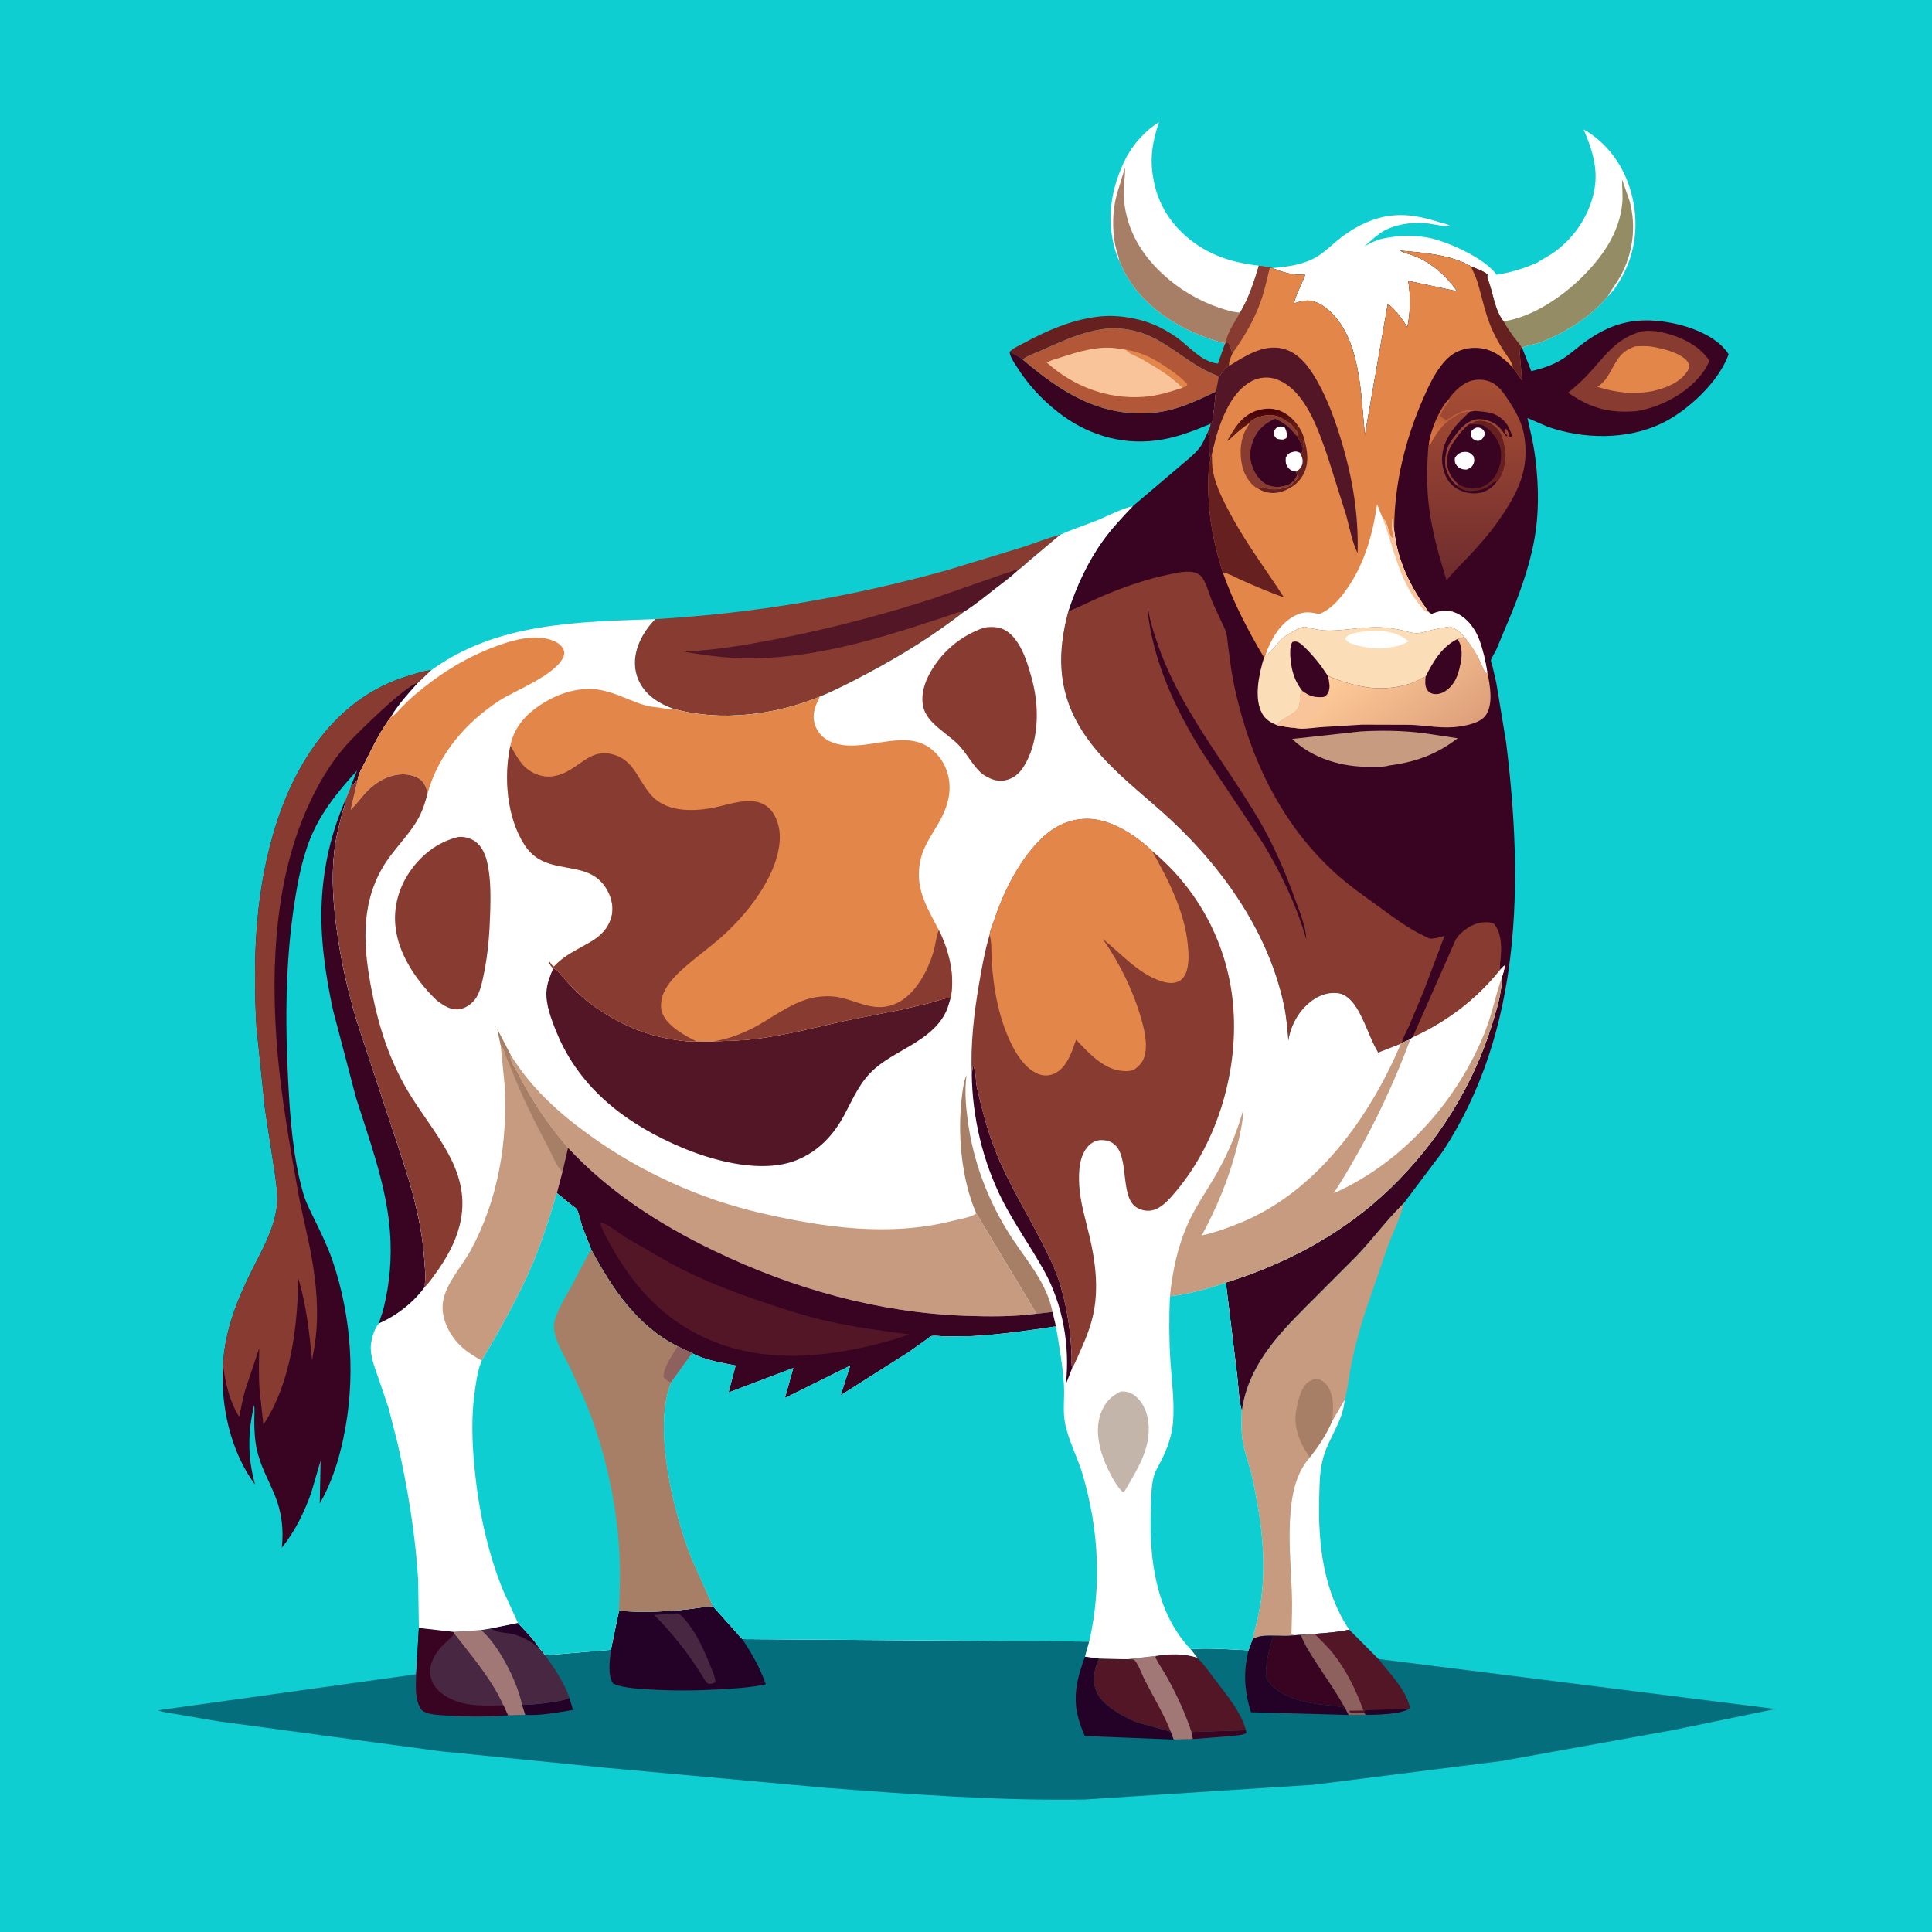
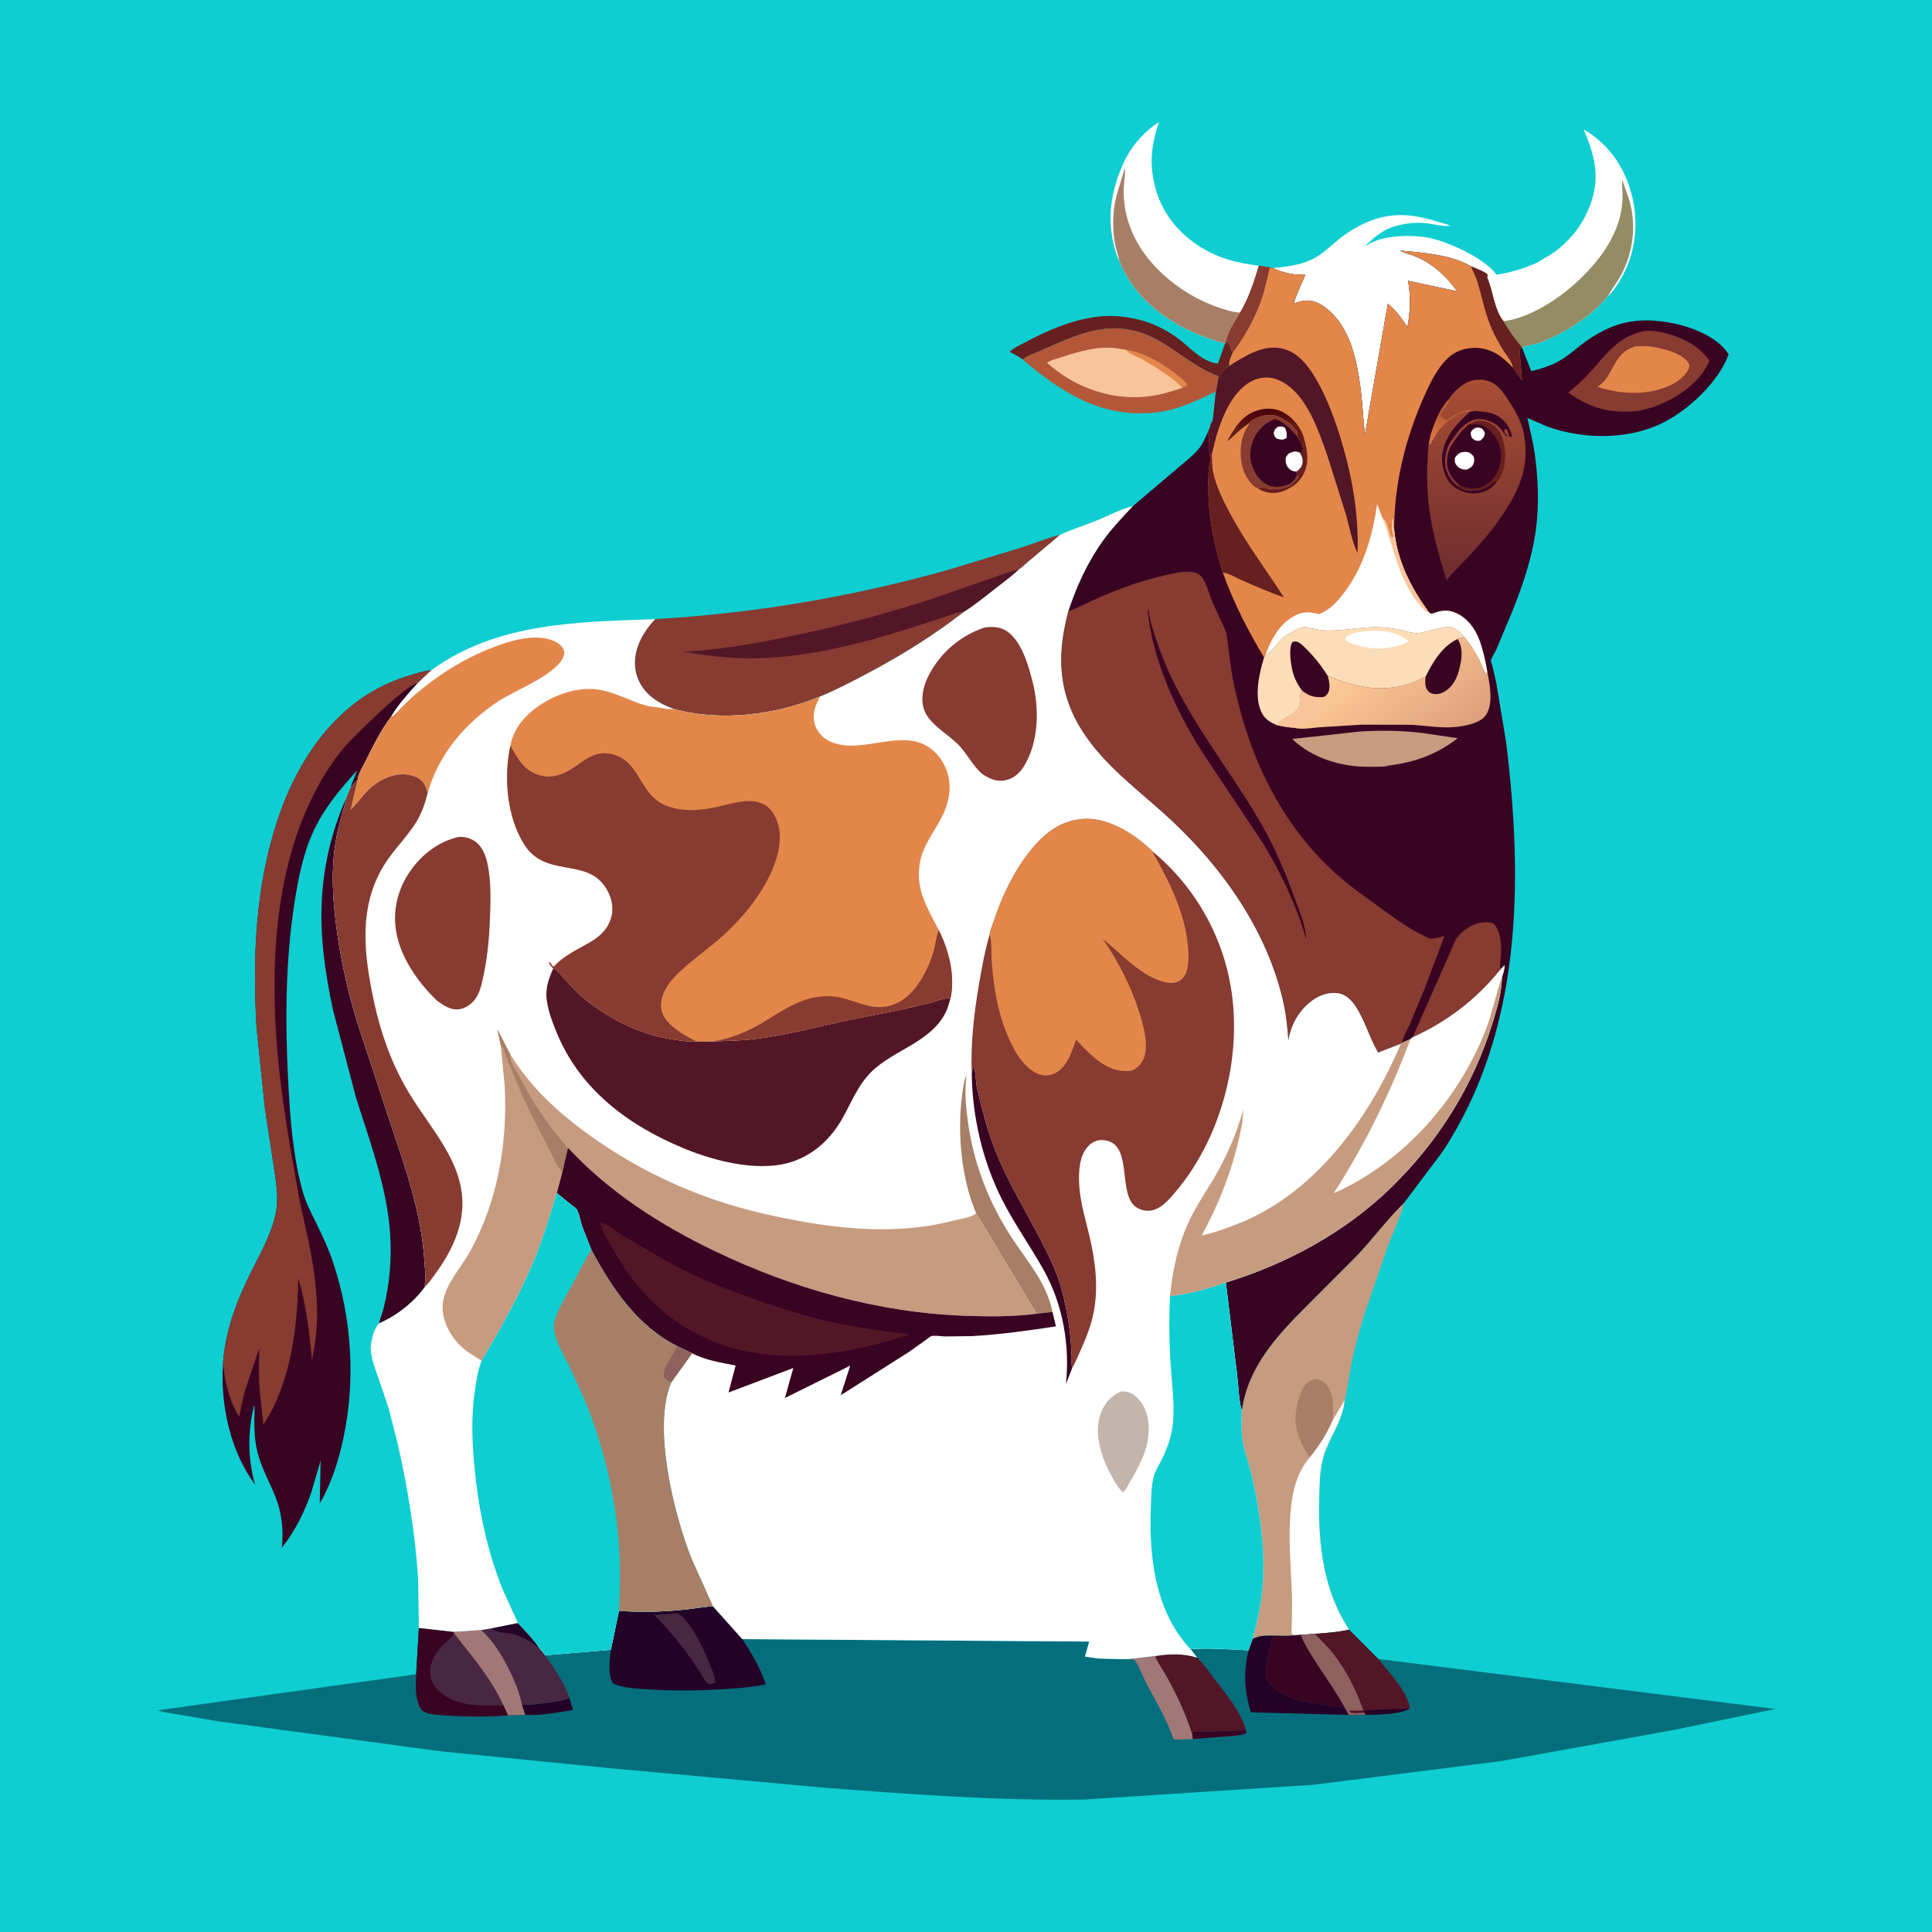
<svg xmlns="http://www.w3.org/2000/svg" version="1.1" style="display: block;" viewBox="0 0 2048 2048" width="1024" height="1024">
  <defs>
    <linearGradient id="Gradient1" gradientUnits="userSpaceOnUse" x1="1523.25" y1="797.419" x2="1439.74" y2="694.8">
      <stop class="stop0" offset="0" stop-opacity="1" stop-color="rgb(222,160,123)" />
      <stop class="stop1" offset="1" stop-opacity="1" stop-color="rgb(255,203,152)" />
    </linearGradient>
    <linearGradient id="Gradient2" gradientUnits="userSpaceOnUse" x1="1564.97" y1="609.875" x2="1564.14" y2="403.991">
      <stop class="stop0" offset="0" stop-opacity="1" stop-color="rgb(111,44,46)" />
      <stop class="stop1" offset="1" stop-opacity="1" stop-color="rgb(168,78,52)" />
    </linearGradient>
    <linearGradient id="Gradient3" gradientUnits="userSpaceOnUse" x1="1529.38" y1="442.617" x2="1520.29" y2="461.617">
      <stop class="stop0" offset="0" stop-opacity="1" stop-color="rgb(189,95,58)" />
      <stop class="stop1" offset="1" stop-opacity="1" stop-color="rgb(215,117,66)" />
    </linearGradient>
    <linearGradient id="Gradient4" gradientUnits="userSpaceOnUse" x1="1337.95" y1="434.914" x2="1339.7" y2="454.207">
      <stop class="stop0" offset="0" stop-opacity="1" stop-color="rgb(71,0,7)" />
      <stop class="stop1" offset="1" stop-opacity="1" stop-color="rgb(100,28,23)" />
    </linearGradient>
  </defs>
  <path transform="translate(0,0)" fill="rgb(14,206,209)" d="M -0 -0 L 2048 0 L 2048 2048 L -0 2048 L -0 -0 z" />
  <path transform="translate(0,0)" fill="rgb(102,32,32)" d="M 1070.19 372.954 C 1074.17 368.901 1081.36 365.771 1086.35 363.103 C 1110.77 350.051 1135.32 339.33 1163 335.788 C 1178.02 333.865 1192.86 335.299 1207.5 338.922 C 1221.64 342.42 1234.56 348.775 1246.5 357.084 C 1260.47 366.802 1273.38 383.681 1291.08 385.405 L 1298.56 364.172 L 1299.55 362.677 L 1302.54 363.5 C 1304.02 366.939 1304.91 370.853 1306.68 374.096 C 1304.94 378.301 1302.37 383.269 1302.93 387.908 C 1298.2 389.776 1295.7 394.943 1292.84 398.944 C 1292.22 399.82 1292.53 399.527 1291.82 400.024 L 1290.67 398.387 C 1264.47 388.688 1245.52 369.169 1220.93 357.285 C 1210.66 352.326 1199.47 349.453 1188.14 348.372 C 1159.69 345.656 1128.64 360.422 1103.25 371.751 C 1097.14 374.481 1089.21 376.904 1084.09 381.107 C 1080.16 377.718 1074.75 375.475 1070.19 372.954 z" />
-   <path transform="translate(0,0)" fill="rgb(57,3,34)" d="M 1070.19 372.954 C 1074.75 375.475 1080.16 377.718 1084.09 381.107 C 1124.34 415.433 1165.72 442.144 1220.85 437.745 C 1245.78 435.754 1266.71 425.759 1288.87 415.07 L 1286.34 439 C 1285.92 442.622 1286.2 446.378 1283.48 449.137 C 1264.22 457.257 1245.59 464.54 1224.69 467.042 C 1186.69 471.591 1150.95 460.059 1121.15 436.577 C 1103.49 422.667 1089.45 407.301 1077.5 388.299 C 1074.48 383.502 1070.89 378.682 1070.19 372.954 z" />
  <path transform="translate(0,0)" fill="rgb(178,88,57)" d="M 1084.09 381.107 C 1089.21 376.904 1097.14 374.481 1103.25 371.751 C 1128.64 360.422 1159.69 345.656 1188.14 348.372 C 1199.47 349.453 1210.66 352.326 1220.93 357.285 C 1245.52 369.169 1264.47 388.688 1290.67 398.387 L 1291.82 400.024 L 1289.35 413.295 C 1289.18 414.565 1289.33 414.058 1288.87 415.07 C 1266.71 425.759 1245.78 435.754 1220.85 437.745 C 1165.72 442.144 1124.34 415.433 1084.09 381.107 z" />
  <path transform="translate(0,0)" fill="rgb(227,134,73)" d="M 1193.69 370.81 C 1210.94 373.274 1225.22 381.386 1239.31 391.221 C 1246.22 396.04 1253.17 401.077 1258.66 407.5 C 1257.64 409.89 1255.76 410.042 1253.46 411.063 C 1246 403.506 1237.46 397.254 1228.6 391.444 L 1209.85 380.179 C 1204.81 377.482 1197 375.338 1193.69 370.81 z" />
  <path transform="translate(0,0)" fill="rgb(250,196,154)" d="M 1253.46 411.063 C 1239.74 415.734 1226.05 419.788 1211.5 420.751 C 1173.7 423.251 1138.12 409.66 1109.9 384.588 L 1111.02 383.695 C 1114.79 381.494 1120.68 380.146 1124.87 378.768 C 1143.84 372.531 1165.48 366.032 1185.61 369.537 L 1193.69 370.81 C 1197 375.338 1204.81 377.482 1209.85 380.179 L 1228.6 391.444 C 1237.46 397.254 1246 403.506 1253.46 411.063 z" />
  <path transform="translate(0,0)" fill="rgb(57,3,34)" d="M 366.28 847.798 L 366.244 848.638 C 365.959 853.268 364.15 857.126 362.91 861.496 L 357.651 882.865 C 351.649 910.34 351.92 938.58 354.702 966.448 C 358.608 1005.56 366.813 1044.35 378.088 1082 L 416.497 1198.56 C 431.784 1244.06 446.808 1288.29 449.899 1336.56 C 450.37 1343.92 451.423 1351.91 450.532 1359.21 C 450.331 1360.85 450.402 1362.43 450.458 1364.08 C 438.408 1380.79 420.733 1394.51 401.972 1402.78 C 402.209 1399.59 404.017 1395.83 404.972 1392.68 C 406.579 1387.37 407.807 1382.02 408.935 1376.59 C 414.429 1350.13 415.483 1323.18 412.503 1296.35 C 407.482 1251.12 391.114 1206.97 377.454 1163.81 L 352.912 1070.3 C 344.954 1032.85 339.105 993.763 341.061 955.358 C 342.968 917.932 351.241 882.123 366.28 847.798 z" />
  <path transform="translate(0,0)" fill="rgb(255,255,255)" d="M 1193.69 167.269 C 1201.85 152.248 1213.86 138.538 1228.52 129.558 C 1221.6 150.167 1218.56 168.305 1222.71 190 L 1223.05 191.853 C 1228.58 220.654 1245.48 243.78 1269.65 259.959 C 1289.39 273.177 1311.13 278.973 1334.51 281.65 C 1329.29 299.22 1323.97 315.486 1314.66 331.371 C 1309.82 339.932 1300.66 353.028 1299.55 362.677 L 1298.56 364.172 C 1297.26 363.598 1297.87 363.804 1296.44 363.437 C 1285.43 360.603 1273.8 356.31 1263.42 351.616 C 1230.06 336.54 1199.78 311.075 1186.5 276.262 C 1184.94 273.71 1184.01 271.134 1183.1 268.289 C 1171.9 233.513 1177.51 199.276 1193.69 167.269 z" />
  <path transform="translate(0,0)" fill="rgb(167,127,102)" d="M 1192.5 177.735 L 1192.55 178.739 C 1192.9 187.447 1190.85 196.148 1191.1 205 C 1192.02 238.819 1207.5 267.239 1231.99 290.065 C 1249.21 306.113 1269.91 318.555 1292.2 326.128 C 1299.73 328.686 1306.66 330.924 1314.66 331.371 C 1309.82 339.932 1300.66 353.028 1299.55 362.677 L 1298.56 364.172 C 1297.26 363.598 1297.87 363.804 1296.44 363.437 C 1285.43 360.603 1273.8 356.31 1263.42 351.616 C 1230.06 336.54 1199.78 311.075 1186.5 276.262 C 1185.43 270.677 1183.27 265.315 1182.17 259.693 C 1178.92 243.05 1179.23 224.405 1183.39 207.909 L 1183.88 206 L 1192.22 178.808 L 1192.5 177.735 z" />
  <path transform="translate(0,0)" fill="rgb(255,255,255)" d="M 1629.79 278.307 C 1635.86 274.096 1642.6 271.013 1648.56 266.601 C 1669.83 250.876 1685.31 227.172 1690.14 201.031 C 1694.32 178.419 1687.5 157.711 1678.68 137.11 C 1704.44 151.994 1721.47 176.016 1729.26 204.726 C 1737.7 235.849 1734.16 268.632 1717.72 296.355 C 1714.04 302.567 1709.75 309.306 1704.25 314.061 C 1685.91 336.343 1659.85 352.276 1633.24 362.86 C 1627.34 365.208 1618.55 365.742 1613.48 368.68 L 1612.76 368.145 C 1611.11 364.727 1607.49 361.063 1605.19 357.966 C 1601.01 352.335 1597.26 346.672 1593.76 340.598 C 1583.93 328.622 1582.66 308.791 1576.62 294.811 C 1576.36 293.084 1576.29 293.727 1576.65 292.098 L 1576.92 291 C 1572.33 287.204 1564.8 284.77 1559.32 282.354 C 1538.28 269.958 1508.08 267.721 1484.04 265.687 C 1489.4 268.562 1495.23 269.622 1500.79 271.931 C 1518.48 279.272 1533.8 293.207 1544.66 308.802 L 1492.76 297.702 C 1495.43 314.894 1495.19 329.723 1491.9 346.823 C 1485.87 337.572 1479.87 328.973 1471.15 322.058 L 1446.8 461.215 C 1442.5 419.234 1442.91 356.206 1406.21 327.021 C 1399.86 321.969 1391.83 317.736 1383.5 318.677 C 1379.47 319.132 1375.37 320.503 1371.48 321.598 C 1374.51 310.649 1379.62 301.805 1383.5 291.403 C 1381.67 290.682 1381.42 290.831 1379.53 290.992 C 1370.13 291.792 1357.59 288.029 1349.04 284.14 C 1363.25 282.908 1377.89 281.129 1390.9 274.913 C 1400.69 270.238 1408.49 262.676 1416.66 255.736 C 1431.71 242.96 1451.84 231.895 1471.6 228.995 C 1491.1 226.133 1507.55 229.839 1525.89 235.604 C 1529.53 236.747 1534.06 237.24 1537.11 239.5 C 1528.37 240.263 1517.85 236.905 1508.79 236.323 C 1496.06 235.504 1479.08 238.083 1467.84 244.263 C 1459.93 248.616 1453.02 255.339 1446.25 261.27 C 1452.2 257.87 1458.51 254.58 1465.25 253.098 L 1467 252.729 C 1480.72 249.658 1496.91 249.385 1510.78 251.393 C 1532.06 254.473 1573.06 273.226 1585.93 290.528 L 1586.43 291.233 C 1601.84 288.827 1615.53 284.589 1629.79 278.307 z" />
  <path transform="translate(0,0)" fill="rgb(147,140,101)" d="M 1593.76 340.598 C 1623.34 336.507 1654.6 315.549 1675.58 295.116 C 1698.07 273.205 1716.88 247.029 1719.71 214.803 C 1720.44 206.595 1719.35 198.414 1719.46 190.191 L 1727.54 213.418 C 1734.64 240.018 1731.08 268.491 1717.86 292.518 C 1713.88 299.766 1708.78 306.183 1704.67 313.314 L 1704.25 314.061 C 1685.91 336.343 1659.85 352.276 1633.24 362.86 C 1627.34 365.208 1618.55 365.742 1613.48 368.68 L 1612.76 368.145 C 1611.11 364.727 1607.49 361.063 1605.19 357.966 C 1601.01 352.335 1597.26 346.672 1593.76 340.598 z" />
  <path transform="translate(0,0)" fill="rgb(198,155,127)" d="M 1316.33 1495.51 C 1322.8 1448.92 1353.39 1416.07 1385.15 1384.33 L 1437.61 1331.77 C 1455.19 1313.49 1470.25 1292.51 1488.45 1274.96 C 1484.45 1290.64 1476.99 1305.7 1471.22 1320.83 L 1446.06 1394 C 1440.55 1411.78 1435.7 1429.86 1432.13 1448.13 C 1429.83 1459.93 1428.76 1472.4 1425.38 1483.92 L 1425.29 1484.97 C 1423.12 1507.04 1408.82 1523.77 1402.83 1544.47 C 1398.73 1558.64 1398.78 1573.31 1398.39 1587.94 C 1397.09 1636.48 1402.64 1686.11 1430.12 1727.51 C 1418.09 1730.28 1405.77 1731.01 1393.49 1731.97 L 1379.08 1733.05 L 1374.24 1733.31 C 1366.33 1734.69 1357.5 1733.87 1349.45 1733.93 C 1343.5 1733.96 1337.62 1733.62 1331.97 1735.72 L 1327.76 1737.32 C 1331.77 1722.03 1335.46 1707.36 1337.35 1691.61 C 1342.42 1649.29 1336.36 1607.17 1327.31 1565.83 C 1324.79 1554.32 1320.53 1543.32 1318.04 1531.85 C 1315.53 1520.26 1315.92 1507.32 1316.33 1495.51 z" />
  <path transform="translate(0,0)" fill="rgb(167,127,102)" d="M 1388.46 1544.88 C 1378.83 1531.69 1371.37 1514.36 1373.65 1497.67 L 1373.9 1496 C 1374.99 1488.4 1376.76 1480.99 1380 1474 C 1382.61 1468.37 1386.24 1463.95 1392.5 1462.24 C 1395.41 1461.45 1398.53 1461.94 1401.08 1463.51 C 1407.81 1467.66 1410.46 1473.99 1412.14 1481.45 C 1413.89 1489.21 1412.79 1498.05 1412.5 1506 C 1406.47 1520.12 1398.13 1533 1388.46 1544.88 z" />
  <path transform="translate(0,0)" fill="rgb(255,255,255)" d="M 1412.5 1506 L 1425.38 1483.92 L 1425.29 1484.97 C 1423.12 1507.04 1408.82 1523.77 1402.83 1544.47 C 1398.73 1558.64 1398.78 1573.31 1398.39 1587.94 C 1397.09 1636.48 1402.64 1686.11 1430.12 1727.51 C 1418.09 1730.28 1405.77 1731.01 1393.49 1731.97 L 1379.08 1733.05 L 1374.24 1733.31 C 1371.49 1733.09 1370.92 1733.43 1369.02 1731.5 C 1369.46 1716.33 1370.01 1701.47 1369.35 1686.3 C 1368.14 1658.18 1365.71 1630.7 1368.06 1602.54 C 1369.77 1582.04 1374.56 1560.68 1388.46 1544.88 C 1398.13 1533 1406.47 1520.12 1412.5 1506 z" />
  <path transform="translate(0,0)" fill="rgb(135,59,49)" d="M 694.465 656.305 C 800.623 650.109 903.055 632.653 1005.5 603.964 L 1085.22 579.587 C 1097.69 575.533 1110.19 570.268 1122.87 567.105 L 1123.9 566.858 L 1089.56 595.783 C 1088.03 597.072 1081.21 603.507 1080.04 603.596 C 1072.27 611.227 1063.33 617.511 1054.77 624.206 C 1044.13 632.532 1033.4 641.378 1021.94 648.531 C 990.28 673.246 955.806 694.664 920.375 713.469 C 903.815 722.259 886.625 731.326 869.251 738.394 C 822.103 757.916 763.803 765.318 714.285 751.489 C 704.722 748.359 694.62 742.981 687.352 735.975 C 678.402 727.348 673.121 715.922 672.967 703.432 C 672.747 685.606 682.496 668.756 694.465 656.305 z" />
  <path transform="translate(0,0)" fill="rgb(82,22,39)" d="M 1021.94 648.531 C 1015.76 648.034 1009.71 651.288 1003.89 653.131 L 964.819 665.831 C 909.051 683.452 850.384 698.382 791.5 697.828 C 768.838 697.615 746.848 694.614 724.573 690.82 C 760.215 689.118 795.056 683.034 830 676.069 C 883.374 665.431 936.615 651.436 988.417 634.693 L 1048.79 613.669 C 1059.11 610.105 1069.41 606.106 1080.04 603.596 C 1072.27 611.227 1063.33 617.511 1054.77 624.206 C 1044.13 632.532 1033.4 641.378 1021.94 648.531 z" />
  <path transform="translate(0,0)" fill="rgb(57,3,34)" d="M 236.322 1446.5 C 238.714 1409.59 251.47 1377.38 268 1344.68 C 277.89 1325.11 289.42 1304.39 292.971 1282.5 C 295.388 1267.6 292.304 1250.86 290.161 1236.05 L 280.84 1175.04 L 271.86 1088.51 C 267.777 1014.34 270.627 940.682 294.121 869.554 C 305.908 833.869 324.279 798.072 349.63 770.085 C 373.733 743.475 401.495 725.447 436.089 715.436 C 442.868 713.474 449.979 710.915 457.055 710.529 L 442.745 724.17 C 432.932 735.024 421.979 747.048 414.582 759.696 C 403.952 773.683 395.615 790.671 387.803 806.316 C 384.787 812.355 380.003 819.852 379.141 826.593 L 371.422 834.964 L 378.489 816.734 C 360.646 836.525 344.17 855.938 332.68 880.283 C 321.5 903.97 316.203 930.986 312.201 956.739 C 302.483 1019.26 302.202 1082.74 305.469 1145.82 C 307.5 1185.05 310.503 1226.9 321.37 1264.73 C 324.383 1275.22 329.551 1284.91 334.316 1294.67 C 341.027 1308.44 347.673 1322.15 352.597 1336.68 C 373.008 1396.92 377.205 1463.11 363.861 1525.26 C 358.759 1549.02 351.205 1572.7 338.946 1593.79 L 339.858 1548.24 L 330.309 1581.03 C 323.184 1602.18 312.708 1623.28 298.69 1640.7 C 300.83 1621.73 298.721 1603 291.439 1585.27 C 284.509 1568.4 276.187 1554.44 272.215 1536.35 C 269.983 1526.18 269.554 1515.38 269.545 1505 C 269.541 1499.9 270.208 1494.46 269.336 1489.43 C 262.645 1518.89 262.317 1544.43 270.345 1573.67 C 244.209 1538.58 233.6 1489.64 236.322 1446.5 z" />
  <path transform="translate(0,0)" fill="rgb(135,59,49)" d="M 236.322 1446.5 C 238.714 1409.59 251.47 1377.38 268 1344.68 C 277.89 1325.11 289.42 1304.39 292.971 1282.5 C 295.388 1267.6 292.304 1250.86 290.161 1236.05 L 280.84 1175.04 L 271.86 1088.51 C 267.777 1014.34 270.627 940.682 294.121 869.554 C 305.908 833.869 324.279 798.072 349.63 770.085 C 373.733 743.475 401.495 725.447 436.089 715.436 C 442.868 713.474 449.979 710.915 457.055 710.529 L 442.745 724.17 C 431.55 724.964 376.332 779.211 366.478 790.5 C 349.631 809.8 336.325 832.655 325.916 856 C 291.909 932.274 287.296 1021.33 293.185 1103.65 C 297.192 1159.64 307.484 1215.88 317.329 1271.12 L 327.711 1319 C 333.916 1349.28 337.635 1379.04 335.445 1410.02 C 334.684 1420.78 332.622 1431.38 330.801 1442 C 327.832 1411.96 324.814 1383.91 316.173 1354.91 C 315.535 1406.27 308.339 1466.41 279.178 1510.16 L 275.208 1474 C 274.084 1458.99 274.51 1444.19 274.789 1429.18 L 259.921 1473.5 C 257.211 1482.79 255.628 1492.43 253.54 1501.88 C 243.064 1485.01 238.898 1465.98 236.322 1446.5 z" />
  <path transform="translate(0,0)" fill="rgb(5,110,124)" d="M 656.158 1707.52 C 679.738 1709.31 701.972 1708.66 725.498 1706.29 C 735.624 1705.27 745.535 1703.32 755.714 1702.7 L 786.868 1737.55 L 1154.62 1740.12 L 1150.14 1756.09 L 1164.9 1758.14 L 1194.94 1758.85 L 1225.55 1755.29 C 1240.33 1753.06 1254.64 1752.58 1269.1 1757.2 L 1262.11 1748.2 C 1282.1 1746.53 1303.4 1748.57 1323.51 1749.36 L 1327.76 1737.32 L 1331.97 1735.72 C 1337.62 1733.62 1343.5 1733.96 1349.45 1733.93 C 1357.5 1733.87 1366.33 1734.69 1374.24 1733.31 L 1379.08 1733.05 L 1393.49 1731.97 C 1405.77 1731.01 1418.09 1730.28 1430.12 1727.51 L 1461.05 1758.58 L 1882 1811.6 L 1773.88 1833.91 L 1591.81 1866.75 L 1392.54 1891.91 L 1149.88 1907.57 C 1057.77 1909.04 966.723 1902.1 874.995 1895.14 L 643.5 1874.06 L 467.186 1856.47 L 231.002 1824.64 L 185.679 1816.89 C 180.148 1815.86 172.576 1815.25 167.508 1812.96 L 441.189 1774.76 L 444.034 1725.66 L 480.825 1729.82 L 509.905 1727.93 L 520.856 1726.1 L 549.056 1720.39 C 556.702 1728.84 565.461 1737.33 571.652 1746.91 C 573.714 1749.43 576.053 1751.96 577.821 1754.68 L 647.57 1748.85 L 656.158 1707.52 z" />
  <path transform="translate(0,0)" fill="rgb(57,3,34)" d="M 1263.69 1837.6 L 1264.54 1835.95 L 1320.73 1834.07 L 1321.25 1837.02 C 1317.16 1839.4 1311.17 1839.59 1306.5 1840.15 L 1264.32 1843.5 L 1263.69 1837.6 z" />
  <path transform="translate(0,0)" fill="rgb(36,1,39)" d="M 553.331 1807.19 C 562.073 1807.68 597.059 1803.91 603.612 1799.79 L 607.383 1812.62 C 591.372 1815.14 572.839 1818.94 556.656 1817.79 L 553.331 1807.19 z" />
  <path transform="translate(0,0)" fill="rgb(36,1,39)" d="M 1327.76 1737.32 L 1331.97 1735.72 C 1337.62 1733.62 1343.5 1733.96 1349.45 1733.93 C 1345.76 1748.38 1341.77 1760.72 1341.98 1775.8 C 1342.03 1780.08 1345.97 1784.66 1348.92 1787.47 C 1362.3 1800.15 1383.14 1804.82 1400.83 1806.92 C 1409.15 1807.9 1417.89 1808.14 1425.87 1810.72 C 1427.17 1813.1 1428.59 1815.44 1429.62 1817.95 L 1326.09 1815.08 C 1323.58 1807.37 1322 1800.05 1320.87 1792 C 1318.8 1777.21 1320.12 1763.78 1323.51 1749.36 L 1327.76 1737.32 z" />
-   <path transform="translate(0,0)" fill="rgb(36,1,39)" d="M 1150.14 1756.09 L 1164.9 1758.14 C 1160.08 1769.82 1157.26 1780.62 1162.24 1793 C 1168.19 1807.8 1191.63 1820.42 1206 1826.04 L 1241.07 1835.63 L 1244.25 1843.98 L 1149.93 1840.28 C 1146.97 1833.59 1144.61 1827.08 1142.76 1820 C 1136.86 1797.53 1142.35 1777.22 1150.14 1756.09 z" />
  <path transform="translate(0,0)" fill="rgb(57,3,34)" d="M 1374.24 1733.31 L 1379.08 1733.05 C 1382.78 1743.5 1389.23 1753.09 1395.21 1762.37 C 1405.54 1778.39 1416.77 1793.94 1425.87 1810.72 C 1417.89 1808.14 1409.15 1807.9 1400.83 1806.92 C 1383.14 1804.82 1362.3 1800.15 1348.92 1787.47 C 1345.97 1784.66 1342.03 1780.08 1341.98 1775.8 C 1341.77 1760.72 1345.76 1748.38 1349.45 1733.93 C 1357.5 1733.87 1366.33 1734.69 1374.24 1733.31 z" />
  <path transform="translate(0,0)" fill="rgb(72,39,67)" d="M 549.056 1720.39 C 556.702 1728.84 565.461 1737.33 571.652 1746.91 C 573.714 1749.43 576.053 1751.96 577.821 1754.68 C 587.824 1768.53 598.014 1783.53 603.612 1799.79 C 597.059 1803.91 562.073 1807.68 553.331 1807.19 C 548.542 1782.96 528.638 1743.64 509.905 1727.93 L 520.856 1726.1 L 549.056 1720.39 z" />
  <path transform="translate(0,0)" fill="rgb(36,1,39)" d="M 549.056 1720.39 C 556.702 1728.84 565.461 1737.33 571.652 1746.91 C 570.34 1746.15 570.85 1746.52 569.688 1745.57 C 562.337 1739.62 554.032 1735.15 544.902 1732.5 C 537.087 1730.24 526.887 1731.52 520.856 1726.1 L 549.056 1720.39 z" />
  <path transform="translate(0,0)" fill="rgb(82,22,39)" d="M 1225.55 1755.29 C 1240.33 1753.06 1254.64 1752.58 1269.1 1757.2 C 1276.02 1763.79 1281.78 1772.24 1287.54 1779.88 C 1299.31 1795.52 1315.94 1815.01 1320.73 1834.07 L 1264.54 1835.95 L 1263.69 1837.6 L 1263.48 1837.54 C 1256.81 1816.98 1247.83 1797.38 1237.37 1778.48 C 1233.35 1771.21 1228.46 1764.4 1224.74 1757 L 1225.55 1755.29 z" />
-   <path transform="translate(0,0)" fill="rgb(82,22,39)" d="M 1194.94 1758.85 L 1225.55 1755.29 L 1224.74 1757 C 1228.46 1764.4 1233.35 1771.21 1237.37 1778.48 C 1247.83 1797.38 1256.81 1816.98 1263.48 1837.54 L 1263.69 1837.6 L 1264.32 1843.5 L 1244.25 1843.98 L 1241.07 1835.63 L 1206 1826.04 C 1191.63 1820.42 1168.19 1807.8 1162.24 1793 C 1157.26 1780.62 1160.08 1769.82 1164.9 1758.14 L 1194.94 1758.85 z" />
  <path transform="translate(0,0)" fill="rgb(161,120,118)" d="M 1194.94 1758.85 L 1225.55 1755.29 L 1224.74 1757 C 1228.46 1764.4 1233.35 1771.21 1237.37 1778.48 C 1247.83 1797.38 1256.81 1816.98 1263.48 1837.54 L 1263.69 1837.6 L 1264.32 1843.5 L 1244.25 1843.98 L 1241.07 1835.63 C 1233.61 1816.89 1222.68 1798.9 1213.48 1780.94 C 1210.28 1774.69 1207.31 1765.32 1202.81 1760.01 C 1201.51 1758.48 1196.99 1758.95 1194.94 1758.85 z" />
  <path transform="translate(0,0)" fill="rgb(82,22,39)" d="M 1430.12 1727.51 L 1461.05 1758.58 C 1472.97 1773.58 1490.16 1790.84 1494.58 1809.92 L 1494.07 1811.15 C 1484.03 1817.5 1459.5 1817.53 1447.49 1817.79 L 1429.62 1817.95 C 1428.59 1815.44 1427.17 1813.1 1425.87 1810.72 C 1416.77 1793.94 1405.54 1778.39 1395.21 1762.37 C 1389.23 1753.09 1382.78 1743.5 1379.08 1733.05 L 1393.49 1731.97 C 1405.77 1731.01 1418.09 1730.28 1430.12 1727.51 z" />
  <path transform="translate(0,0)" fill="rgb(36,1,39)" d="M 1446 1815.38 C 1446.59 1813.96 1446.16 1814.79 1447.5 1813 L 1494.07 1811.15 C 1484.03 1817.5 1459.5 1817.53 1447.49 1817.79 L 1446 1815.38 z" />
  <path transform="translate(0,0)" fill="rgb(142,97,94)" d="M 1379.08 1733.05 L 1393.49 1731.97 C 1400.56 1739 1407.79 1745.93 1413.93 1753.81 C 1427.76 1771.57 1437.66 1792.1 1445.28 1813.18 L 1430.33 1813.45 L 1430.5 1814.79 C 1433.57 1816.61 1442.38 1815.95 1446 1815.38 L 1447.49 1817.79 L 1429.62 1817.95 C 1428.59 1815.44 1427.17 1813.1 1425.87 1810.72 C 1416.77 1793.94 1405.54 1778.39 1395.21 1762.37 C 1389.23 1753.09 1382.78 1743.5 1379.08 1733.05 z" />
  <path transform="translate(0,0)" fill="rgb(72,39,67)" d="M 444.034 1725.66 L 480.825 1729.82 L 509.905 1727.93 C 528.638 1743.64 548.542 1782.96 553.331 1807.19 L 556.656 1817.79 L 538.427 1818.31 C 516.737 1820.07 495.064 1819.85 473.369 1818.41 C 466.009 1817.92 456.038 1817.88 449.363 1814.35 C 445.916 1812.54 444.094 1808.25 443.068 1804.71 L 442.649 1803.18 C 440.113 1794.19 441.073 1784.04 441.189 1774.76 L 444.034 1725.66 z" />
  <path transform="translate(0,0)" fill="rgb(161,120,118)" d="M 480.825 1729.82 L 509.905 1727.93 C 528.638 1743.64 548.542 1782.96 553.331 1807.19 L 556.656 1817.79 L 538.427 1818.31 L 533.618 1807.69 C 520.527 1778.96 500.309 1755.9 481.168 1731.2 L 480.825 1729.82 z" />
  <path transform="translate(0,0)" fill="rgb(57,3,34)" d="M 444.034 1725.66 L 480.825 1729.82 L 481.168 1731.2 L 480.557 1732.43 C 478.467 1736.4 472.874 1740.58 469.563 1743.83 C 461.064 1752.17 453.119 1766.45 456.768 1778.72 L 457.673 1781.2 L 458.179 1782.53 C 462.033 1792.09 472.135 1798.83 481.406 1802.51 C 498.247 1809.2 515.896 1808.03 533.618 1807.69 L 538.427 1818.31 C 516.737 1820.07 495.064 1819.85 473.369 1818.41 C 466.009 1817.92 456.038 1817.88 449.363 1814.35 C 445.916 1812.54 444.094 1808.25 443.068 1804.71 L 442.649 1803.18 C 440.113 1794.19 441.073 1784.04 441.189 1774.76 L 444.034 1725.66 z" />
  <path transform="translate(0,0)" fill="rgb(36,1,39)" d="M 656.158 1707.52 C 679.738 1709.31 701.972 1708.66 725.498 1706.29 C 735.624 1705.27 745.535 1703.32 755.714 1702.7 L 786.868 1737.55 C 796.926 1752.76 805.851 1768.12 811.779 1785.48 C 795.983 1788.84 779.74 1789.84 763.65 1790.76 C 739.02 1792.17 714.444 1792.44 689.797 1790.93 C 677.277 1790.17 661.665 1789.64 650.074 1784.83 C 643.765 1775.81 646.49 1759.37 647.57 1748.85 L 656.158 1707.52 z" />
  <path transform="translate(0,0)" fill="rgb(72,39,67)" d="M 715.839 1710.47 L 716.835 1710.28 C 719.282 1710.26 721.016 1711.57 722.651 1713.19 C 736.635 1727.03 746.47 1749.01 753.5 1767.03 C 755.53 1772.23 758.196 1777.34 758.298 1783.01 C 756.118 1784.88 754.228 1784.86 751.5 1785.07 C 748.594 1783.83 747.779 1781.69 746.027 1779.11 C 730.745 1754.02 714.137 1732.86 693.536 1711.92 L 715.839 1710.47 z" />
  <path transform="translate(0,0)" fill="rgb(57,3,34)" d="M 1349.04 284.14 C 1357.59 288.029 1370.13 291.792 1379.53 290.992 C 1381.42 290.831 1381.67 290.682 1383.5 291.403 C 1379.62 301.805 1374.51 310.649 1371.48 321.598 C 1375.37 320.503 1379.47 319.132 1383.5 318.677 C 1391.83 317.736 1399.86 321.969 1406.21 327.021 C 1442.91 356.206 1442.5 419.234 1446.8 461.215 L 1471.15 322.058 C 1479.87 328.973 1485.87 337.572 1491.9 346.823 C 1495.19 329.723 1495.43 314.894 1492.76 297.702 L 1544.66 308.802 C 1533.8 293.207 1518.48 279.272 1500.79 271.931 C 1495.23 269.622 1489.4 268.562 1484.04 265.687 C 1508.08 267.721 1538.28 269.958 1559.32 282.354 C 1564.8 284.77 1572.33 287.204 1576.92 291 L 1576.65 292.098 C 1576.29 293.727 1576.36 293.084 1576.62 294.811 C 1582.66 308.791 1583.93 328.622 1593.76 340.598 C 1597.26 346.672 1601.01 352.335 1605.19 357.966 C 1607.49 361.063 1611.11 364.727 1612.76 368.145 L 1613.48 368.68 L 1623.2 393.48 C 1635.7 390.43 1646.81 386.854 1657.64 379.696 C 1665.78 374.316 1673 367.533 1680.99 361.899 C 1706.67 343.768 1729.63 336.902 1761 340.622 C 1778.62 342.713 1797.99 348.28 1813.15 357.609 C 1820.86 362.357 1827.43 367.912 1832.44 375.539 C 1821.93 405.084 1788.8 435.736 1761.02 449.016 C 1724.51 466.466 1677.81 465.668 1640.22 452.205 L 1619.15 443.066 C 1621.62 454.998 1624.77 466.731 1626.55 478.799 C 1630.48 505.306 1631.74 534.825 1628.12 561.44 C 1623.9 592.422 1613.71 621.862 1601.99 650.703 L 1586 688.942 C 1584.77 691.761 1580.8 697.433 1580.44 700.142 C 1580.28 701.296 1581.89 705.593 1582.24 706.93 L 1586.15 724 L 1596.54 786.859 C 1614.65 934.063 1613.89 1092.58 1529.01 1221.06 L 1488.45 1274.96 C 1470.25 1292.51 1455.19 1313.49 1437.61 1331.77 L 1385.15 1384.33 C 1353.39 1416.07 1322.8 1448.92 1316.33 1495.51 C 1312.99 1483.63 1312.83 1469.07 1311.3 1456.74 L 1299.44 1359.59 C 1364.28 1339.42 1425.26 1306.71 1474.22 1259.2 C 1524.04 1210.86 1561.23 1151.76 1581.78 1085.41 C 1586.7 1069.5 1591.88 1052.43 1592.12 1035.73 C 1593.31 1031.74 1594.94 1027.65 1594.73 1023.45 L 1590.37 1028.01 C 1565.49 1059.16 1533.68 1083.39 1497.32 1099.8 L 1495.04 1101.65 L 1486.13 1105.45 L 1484.94 1106.41 L 1460.87 1115.82 C 1451.54 1100.19 1446.93 1081.65 1436.79 1066.5 C 1432.75 1060.46 1426.46 1054.09 1418.94 1052.93 C 1409.07 1051.41 1399.19 1054.67 1391.23 1060.42 C 1377.22 1070.56 1368.28 1086.43 1365.7 1103.32 C 1364.65 1090.55 1363.6 1077.82 1360.92 1065.27 C 1343.67 984.564 1291.67 913.51 1230.59 859.551 C 1199.3 831.909 1164.42 805.278 1143.3 768.509 C 1120.91 729.54 1120.98 690.57 1132.4 648.048 C 1141.17 621.335 1152.84 595.825 1169.34 572.89 C 1178.71 559.853 1189.79 548.237 1200.8 536.584 L 1248.82 495.852 C 1256.32 489.34 1265.29 482.684 1271.44 474.861 C 1275.19 470.094 1277.72 463.623 1280.35 458.178 C 1281.79 455.11 1282.94 452.494 1283.48 449.137 C 1286.2 446.378 1285.92 442.622 1286.34 439 L 1288.87 415.07 C 1289.33 414.058 1289.18 414.565 1289.35 413.295 L 1291.82 400.024 C 1292.53 399.527 1292.22 399.82 1292.84 398.944 C 1295.7 394.943 1298.2 389.776 1302.93 387.908 C 1302.37 383.269 1304.94 378.301 1306.68 374.096 C 1304.91 370.853 1304.02 366.939 1302.54 363.5 L 1299.55 362.677 C 1300.66 353.028 1309.82 339.932 1314.66 331.371 C 1323.97 315.486 1329.29 299.22 1334.51 281.65 L 1346.09 283.496 L 1349.04 284.14 z" />
  <path transform="translate(0,0)" fill="rgb(198,155,127)" d="M 1441.65 775.424 C 1463.38 774.063 1486.37 774.382 1508 777.02 L 1545.22 782.57 C 1522.72 799.872 1500.14 807.949 1472.24 811.482 C 1467.64 813.225 1457.9 812.743 1452.77 812.832 C 1422.97 813.348 1391.38 804.171 1369.74 783.318 L 1441.65 775.424 z" />
  <path transform="translate(0,0)" fill="rgb(135,59,49)" d="M 1497.32 1099.8 L 1542.67 997.094 C 1546.02 989.518 1557.13 981.748 1565.05 979.128 C 1570.03 977.482 1579.05 976.731 1583.73 979.28 C 1591.34 988.899 1591.83 1001.82 1590.98 1013.55 C 1590.65 1018.19 1589.57 1022.48 1590.23 1027.16 L 1590.37 1028.01 C 1565.49 1059.16 1533.68 1083.39 1497.32 1099.8 z" />
  <path transform="translate(0,0)" fill="rgb(135,59,49)" d="M 1740.84 351.166 C 1747.17 350.284 1754.28 350.63 1760.5 351.974 C 1779.81 356.145 1801.08 365.414 1812.08 382.504 C 1810.49 386.008 1808.86 389.398 1806.68 392.58 C 1790.77 415.731 1762.33 431.133 1735.16 435.807 C 1706.22 438.257 1686.23 432.997 1662.25 416.245 C 1670.91 409.404 1679.08 401.703 1686.44 393.5 C 1703.32 374.702 1714.93 357.785 1740.84 351.166 z" />
  <path transform="translate(0,0)" fill="rgb(227,134,73)" d="M 1733.17 367.189 C 1739.22 366.942 1745.56 366.533 1751.54 367.578 C 1761.02 369.235 1770.64 371.528 1779.3 375.926 C 1783.89 378.262 1789.11 381.899 1790.75 387 C 1790.57 389.467 1790.33 390.964 1788.96 393.089 C 1780.58 406.003 1766.02 411.232 1751.76 414.641 C 1730.83 418.458 1713.47 416.224 1693.28 410.114 C 1706.18 401.945 1708.27 388.124 1717.51 377.321 C 1721.91 372.182 1726.93 369.546 1733.17 367.189 z" />
  <path transform="translate(0,0)" fill="url(#Gradient1)" d="M 1545.02 677.323 L 1552.38 675.263 C 1559.39 683.883 1564.84 692.351 1569.59 702.43 C 1570.97 705.364 1573.22 712.361 1575.75 713.853 L 1576.57 712.266 C 1579.39 725.641 1583.23 746.289 1575.09 758.038 C 1569.51 766.107 1556.04 768.791 1546.86 770.165 C 1529.92 772.7 1512.83 769.213 1495.89 768.343 L 1443.77 768.175 L 1399.13 770.924 C 1391.9 771.472 1378.93 773.75 1372.3 771.48 C 1365.93 771.259 1359.87 769.948 1353.64 768.682 C 1359.16 760.411 1371.16 759.068 1376.72 749.797 C 1378.93 746.124 1376.87 738.454 1379.38 733.85 L 1380.35 732.2 C 1388.14 738.066 1393.03 739.414 1402.71 738.927 C 1405.3 737.801 1406.78 736.484 1408.03 733.889 C 1410.4 728.982 1408.84 721.045 1407.27 716.161 C 1420.98 722.242 1432.73 725.856 1447.53 728.293 C 1466.24 731.375 1490.72 728.92 1507.1 718.969 C 1508.42 718.162 1509.69 717.648 1511.17 717.193 C 1518.93 701.527 1528.61 685.231 1545.02 677.323 z" />
-   <path transform="translate(0,0)" fill="rgb(250,196,154)" d="M 1380.35 732.2 C 1388.14 738.066 1393.03 739.414 1402.71 738.927 C 1403.55 744.786 1401.19 751.436 1397.5 756.099 C 1395.17 759.037 1391.76 762.171 1388.27 763.652 C 1381.74 766.422 1376.78 765.599 1372.3 771.48 C 1365.93 771.259 1359.87 769.948 1353.64 768.682 C 1359.16 760.411 1371.16 759.068 1376.72 749.797 C 1378.93 746.124 1376.87 738.454 1379.38 733.85 L 1380.35 732.2 z" />
+   <path transform="translate(0,0)" fill="rgb(250,196,154)" d="M 1380.35 732.2 C 1388.14 738.066 1393.03 739.414 1402.71 738.927 C 1403.55 744.786 1401.19 751.436 1397.5 756.099 C 1395.17 759.037 1391.76 762.171 1388.27 763.652 C 1381.74 766.422 1376.78 765.599 1372.3 771.48 C 1365.93 771.259 1359.87 769.948 1353.64 768.682 C 1359.16 760.411 1371.16 759.068 1376.72 749.797 L 1380.35 732.2 z" />
  <path transform="translate(0,0)" fill="rgb(57,3,34)" d="M 1545.02 677.323 C 1549.92 684.305 1549.98 693.153 1548.65 701.4 L 1547.31 707.5 L 1546.89 709.272 C 1544.66 718.553 1540.36 727.388 1532.04 732.641 C 1527.9 735.254 1523.46 736.496 1518.62 735.362 C 1515.91 734.726 1513.68 732.941 1512.36 730.432 C 1510.27 726.487 1510.9 721.488 1511.17 717.193 C 1518.93 701.527 1528.61 685.231 1545.02 677.323 z" />
  <path transform="translate(0,0)" fill="rgb(251,221,184)" d="M 1341.5 693.979 C 1348.44 691.772 1353.59 681.115 1359.71 676.249 C 1364.28 672.623 1376.12 665.521 1382.01 664.47 C 1383.53 664.199 1387.65 665.527 1389.28 665.86 C 1395.38 667.103 1401.42 668.305 1407.67 668.359 C 1428.86 668.542 1449.14 662.883 1470.6 665.499 C 1475.96 666.154 1481.15 666.803 1486.41 668.064 C 1491.64 669.314 1496.38 671.117 1501.85 671.101 C 1506.54 671.087 1511.28 669.401 1515.81 668.281 C 1522.88 666.535 1529.88 665.111 1537.09 664.151 C 1544.13 667.005 1547.49 669.47 1552.38 675.263 L 1545.02 677.323 C 1528.61 685.231 1518.93 701.527 1511.17 717.193 C 1509.69 717.648 1508.42 718.162 1507.1 718.969 C 1490.72 728.92 1466.24 731.375 1447.53 728.293 C 1432.73 725.856 1420.98 722.242 1407.27 716.161 C 1408.84 721.045 1410.4 728.982 1408.03 733.889 C 1406.78 736.484 1405.3 737.801 1402.71 738.927 C 1393.03 739.414 1388.14 738.066 1380.35 732.2 L 1379.38 733.85 C 1376.87 738.454 1378.93 746.124 1376.72 749.797 C 1371.16 759.068 1359.16 760.411 1353.64 768.682 C 1347.08 766.125 1341.41 762.716 1337.9 756.333 C 1328.82 739.838 1334.74 713.928 1339.93 696.939 L 1341.5 693.979 z" />
  <path transform="translate(0,0)" fill="rgb(255,255,255)" d="M 1446.42 669.367 L 1447.2 669.27 C 1463.67 667.732 1480.21 668.928 1493.3 679.763 C 1485.87 683.819 1479.64 685.536 1471.27 686.632 C 1460.42 688.603 1446.54 686.525 1436 683.311 C 1432.04 682.104 1428.03 680.771 1425.99 677 L 1426.47 676.157 C 1430.38 670.992 1440.37 670.285 1446.42 669.367 z" />
  <path transform="translate(0,0)" fill="rgb(57,3,34)" d="M 1380.35 732.2 C 1374.44 724.485 1371.02 716.729 1369.21 707.162 C 1367.96 700.526 1366.14 686.081 1370.03 680.5 C 1371.66 680.069 1372.88 679.809 1374.57 680.191 C 1377.7 680.898 1381.09 684.321 1383.35 686.514 C 1392.58 695.463 1400.39 705.321 1407.27 716.161 C 1408.84 721.045 1410.4 728.982 1408.03 733.889 C 1406.78 736.484 1405.3 737.801 1402.71 738.927 C 1393.03 739.414 1388.14 738.066 1380.35 732.2 z" />
  <path transform="translate(0,0)" fill="url(#Gradient2)" d="M 1535.18 423.833 C 1541.09 415.01 1550.56 405.663 1561.21 403.227 C 1568.6 401.534 1577.26 402.631 1583.69 406.793 C 1590.04 410.9 1594.79 417.764 1598.83 424 C 1606.19 435.349 1613.09 447.112 1615.49 460.58 C 1622.05 497.347 1608.72 523.18 1588.07 552.502 C 1578.19 566.542 1566.92 579.187 1555.15 591.651 C 1547.91 599.322 1539.72 606.858 1533.42 615.27 C 1525.51 589.596 1518.15 564.267 1514.8 537.5 C 1512.08 515.766 1512.55 494.216 1514.17 472.435 L 1514.67 471.739 C 1515.84 457.511 1525.6 434.189 1535.18 423.833 z" />
  <path transform="translate(0,0)" fill="url(#Gradient3)" d="M 1514.67 471.739 C 1515.84 457.511 1525.6 434.189 1535.18 423.833 L 1536.46 424.972 L 1535.39 426.403 C 1532.27 430.607 1528.43 435.999 1526.7 440.865 C 1528.94 442.63 1531.11 444.604 1533.75 445.75 L 1535.5 443.51 L 1537 443.5 L 1538.14 442.297 C 1540.75 439.687 1545.7 438.296 1549 436.5 L 1550 435.755 L 1551.23 435.815 C 1553.11 435.811 1552.31 435.908 1553.8 435.252 C 1556.47 434.071 1559.61 434.819 1562.36 435.365 L 1563.64 435.599 L 1558.11 436.417 C 1555.22 436.466 1553.18 436.41 1550.5 437.51 L 1549.12 437.967 C 1544.48 439.587 1540.59 442.331 1536.64 445.189 C 1527.32 451.937 1521.44 461.215 1516.12 471.177 L 1514.67 471.739 z" />
  <path transform="translate(0,0)" fill="rgb(57,3,34)" d="M 1563.64 435.599 C 1577.2 436.939 1586 436.662 1595.95 448.012 C 1599.28 451.815 1601.29 457.263 1602.88 462 L 1601.5 463.353 L 1599.57 462.5 C 1599.49 458.919 1598.77 458.002 1597.03 454.966 L 1595.48 454.5 C 1594.52 456.593 1594.61 456.708 1595.11 458.975 L 1598.11 462 L 1596.64 462.44 L 1592.42 456.725 C 1587.84 450.356 1581.71 446.587 1574 445.035 L 1572.7 444.764 C 1565.97 443.437 1560.46 445.038 1554.8 448.799 C 1548.44 453.026 1543.77 459.947 1539.24 466 L 1538.44 467.045 C 1533.28 474.133 1530.99 485.949 1532.2 494.5 C 1532.44 496.215 1533.1 497.655 1533.68 499.257 L 1534.04 500.361 C 1536.18 506.82 1540.47 511.759 1545.72 515.899 C 1546.8 516.753 1547.87 517.447 1549.08 518.113 C 1556.67 522.3 1570.54 520.264 1577.59 515.661 C 1580.23 513.938 1582.17 511.088 1585.37 510.382 L 1586.88 510.109 C 1583.68 515.295 1577.77 519.734 1572.02 521.582 C 1563.6 524.285 1554.17 523.092 1546.39 519.131 C 1538.62 515.18 1533.33 508.504 1530.87 500.148 L 1530.5 498.873 C 1527.31 488.776 1528.3 477.56 1532.78 467.979 L 1533.49 466.5 C 1539.49 453.607 1548.12 446.022 1558.11 436.417 L 1563.64 435.599 z" />
  <path transform="translate(0,0)" fill="rgb(57,3,34)" d="M 1556.98 449.852 C 1559.08 449.129 1560.97 448.405 1562.97 447.432 C 1567.25 445.354 1573.06 446.224 1577.32 447.93 C 1583.5 450.407 1588.86 455.215 1591.33 461.499 C 1595.17 471.25 1596.37 483.753 1594.31 494 L 1594.06 495.326 C 1593.01 500.66 1590.66 505.091 1587.83 509.676 L 1586.88 510.109 L 1585.37 510.382 C 1582.17 511.088 1580.23 513.938 1577.59 515.661 C 1570.54 520.264 1556.67 522.3 1549.08 518.113 C 1547.87 517.447 1546.8 516.753 1545.72 515.899 L 1546.61 513.978 C 1542.05 509.841 1538.66 506.255 1536.22 500.535 L 1535.68 499.207 C 1533.57 494.187 1533.55 487.47 1534.7 482.176 L 1534.97 481 C 1536.54 473.754 1539.79 470.415 1543.77 464.443 C 1547.65 458.611 1551.66 454.326 1556.98 449.852 z" />
  <path transform="translate(0,0)" fill="rgb(255,255,255)" d="M 1564.3 453.5 C 1566.34 452.982 1568.06 453.097 1570 454.031 C 1572.43 455.198 1573.36 457.119 1574.15 459.5 C 1573.16 463.456 1572.28 464.069 1569.5 466.898 C 1566.8 467.464 1564.94 467.685 1562.5 466.098 C 1559.29 464.008 1559.28 461.902 1559.02 458.5 C 1560.44 455.548 1561.54 454.994 1564.3 453.5 z" />
  <path transform="translate(0,0)" fill="rgb(255,255,255)" d="M 1549.06 479.5 C 1550.64 479.251 1552.4 478.909 1554 479.018 C 1557.91 479.285 1559.33 480.962 1561.91 483.5 C 1562.82 486.511 1563.26 488.464 1562 491.5 C 1560.53 495.01 1558.72 495.864 1555.57 497.5 C 1554.62 497.721 1554.58 497.775 1553.44 497.769 C 1550.21 497.752 1546.59 496.452 1544.5 493.894 C 1542.05 490.892 1542 489.247 1542.19 485.5 C 1544.24 482.207 1545.54 481.097 1549.06 479.5 z" />
  <path transform="translate(0,0)" fill="rgb(102,32,32)" d="M 1556.98 449.852 C 1559.08 449.129 1560.97 448.405 1562.97 447.432 C 1567.25 445.354 1573.06 446.224 1577.32 447.93 C 1583.5 450.407 1588.86 455.215 1591.33 461.499 C 1595.17 471.25 1596.37 483.753 1594.31 494 L 1594.06 495.326 C 1593.01 500.66 1590.66 505.091 1587.83 509.676 L 1586.88 510.109 L 1585.37 510.382 C 1582.17 511.088 1580.23 513.938 1577.59 515.661 C 1570.54 520.264 1556.67 522.3 1549.08 518.113 C 1547.87 517.447 1546.8 516.753 1545.72 515.899 L 1546.61 513.978 C 1555.05 517.711 1562.57 519.59 1571.5 515.884 C 1579.99 512.359 1585.79 505.038 1588.86 496.5 C 1591.87 488.141 1592.3 477.077 1588.27 469.02 L 1587.75 468 C 1586.29 465.024 1584.77 462.737 1582.64 460.164 L 1581.67 459 C 1580.42 457.496 1579.29 456.125 1577.68 454.957 C 1576.22 453.893 1573.04 451.119 1571.43 450.609 C 1568.06 449.543 1560.7 450.047 1556.98 449.852 z" />
  <path transform="translate(0,0)" fill="rgb(135,59,49)" d="M 1132.4 648.048 C 1143.82 643.659 1154.76 637.874 1166 632.997 C 1189.9 622.623 1213.48 614.369 1239 608.957 C 1247.77 607.098 1259.82 604.149 1268.44 607.544 C 1270.9 608.513 1273.37 610.485 1274.78 612.735 C 1279.53 620.321 1282.09 630.878 1285.65 639.192 L 1298.81 667.712 C 1300.84 672.752 1301.07 678.635 1301.72 683.993 L 1305.14 709.279 C 1307.16 722.78 1310.21 735.956 1313.63 749.161 C 1331.15 816.638 1363.73 878.859 1416 926.007 C 1429.19 937.905 1443.91 948.37 1458.31 958.731 C 1474.79 970.59 1492.08 984.121 1510.6 992.614 C 1511.87 993.197 1514.46 994.728 1515.73 994.919 C 1519.61 995.501 1527.44 993.17 1531.27 992.092 L 1508.86 1051.34 L 1493.73 1087.38 C 1491.36 1092.85 1487.1 1099.69 1486.13 1105.45 L 1484.94 1106.41 L 1460.87 1115.82 C 1451.54 1100.19 1446.93 1081.65 1436.79 1066.5 C 1432.75 1060.46 1426.46 1054.09 1418.94 1052.93 C 1409.07 1051.41 1399.19 1054.67 1391.23 1060.42 C 1377.22 1070.56 1368.28 1086.43 1365.7 1103.32 C 1364.65 1090.55 1363.6 1077.82 1360.92 1065.27 C 1343.67 984.564 1291.67 913.51 1230.59 859.551 C 1199.3 831.909 1164.42 805.278 1143.3 768.509 C 1120.91 729.54 1120.98 690.57 1132.4 648.048 z" />
  <path transform="translate(0,0)" fill="rgb(57,3,34)" d="M 1216.43 646.5 L 1217.46 647.237 C 1218.96 658.381 1222.99 670.186 1226.57 680.865 C 1250.09 751.048 1297.53 806.201 1334.5 869.008 C 1349.99 895.318 1362.19 923.8 1372.53 952.493 C 1377.03 964.986 1384.53 982.378 1384.62 995.5 C 1374.61 960.313 1357.78 925.032 1338.78 893.853 L 1275.14 798.348 C 1246.21 752.716 1222.14 700.712 1216.43 646.5 z" />
  <path transform="translate(0,0)" fill="rgb(227,134,73)" d="M 1349.04 284.14 C 1357.59 288.029 1370.13 291.792 1379.53 290.992 C 1381.42 290.831 1381.67 290.682 1383.5 291.403 C 1379.62 301.805 1374.51 310.649 1371.48 321.598 C 1375.37 320.503 1379.47 319.132 1383.5 318.677 C 1391.83 317.736 1399.86 321.969 1406.21 327.021 C 1442.91 356.206 1442.5 419.234 1446.8 461.215 L 1471.15 322.058 C 1479.87 328.973 1485.87 337.572 1491.9 346.823 C 1495.19 329.723 1495.43 314.894 1492.76 297.702 L 1544.66 308.802 C 1533.8 293.207 1518.48 279.272 1500.79 271.931 C 1495.23 269.622 1489.4 268.562 1484.04 265.687 C 1508.08 267.721 1538.28 269.958 1559.32 282.354 C 1564.8 284.77 1572.33 287.204 1576.92 291 L 1576.65 292.098 C 1576.29 293.727 1576.36 293.084 1576.62 294.811 C 1582.66 308.791 1583.93 328.622 1593.76 340.598 C 1597.26 346.672 1601.01 352.335 1605.19 357.966 C 1607.49 361.063 1611.11 364.727 1612.76 368.145 C 1610.31 370.988 1611.16 375.842 1611.47 379.595 L 1613.3 403.136 L 1603.63 389.622 C 1592.35 377.892 1581.24 369.067 1564.21 368.749 C 1553.12 368.542 1542.44 372.182 1534.38 380.005 C 1522.82 391.228 1515.45 407 1509.05 421.531 C 1489.85 465.094 1478.18 512.024 1477.9 559.751 L 1477.89 562.294 C 1481.34 595.124 1495.37 622.493 1514.56 649.017 L 1517.5 650.82 L 1518.89 650.294 C 1527.51 647.119 1534.63 645.881 1543.36 649.753 C 1555.4 655.093 1563.93 666.716 1568.32 678.845 C 1572.22 689.617 1574.75 700.974 1576.57 712.266 L 1575.75 713.853 C 1573.22 712.361 1570.97 705.364 1569.59 702.43 C 1564.84 692.351 1559.39 683.883 1552.38 675.263 C 1547.49 669.47 1544.13 667.005 1537.09 664.151 C 1529.88 665.111 1522.88 666.535 1515.81 668.281 C 1511.28 669.401 1506.54 671.087 1501.85 671.101 C 1496.38 671.117 1491.64 669.314 1486.41 668.064 C 1481.15 666.803 1475.96 666.154 1470.6 665.499 C 1449.14 662.883 1428.86 668.542 1407.67 668.359 C 1401.42 668.305 1395.38 667.103 1389.28 665.86 C 1387.65 665.527 1383.53 664.199 1382.01 664.47 C 1376.12 665.521 1364.28 672.623 1359.71 676.249 C 1353.59 681.115 1348.44 691.772 1341.5 693.979 L 1339.93 696.939 C 1322.32 667.357 1307.87 639.497 1296.27 607.023 C 1286.5 576.645 1280.78 546.862 1280.84 514.83 C 1280.86 505.576 1280.74 495.731 1283.28 486.776 C 1280.56 477.241 1283.1 467.418 1280.35 458.178 C 1281.79 455.11 1282.94 452.494 1283.48 449.137 C 1286.2 446.378 1285.92 442.622 1286.34 439 L 1288.87 415.07 C 1289.33 414.058 1289.18 414.565 1289.35 413.295 L 1291.82 400.024 C 1292.53 399.527 1292.22 399.82 1292.84 398.944 C 1295.7 394.943 1298.2 389.776 1302.93 387.908 C 1302.37 383.269 1304.94 378.301 1306.68 374.096 C 1304.91 370.853 1304.02 366.939 1302.54 363.5 L 1299.55 362.677 C 1300.66 353.028 1309.82 339.932 1314.66 331.371 C 1323.97 315.486 1329.29 299.22 1334.51 281.65 L 1346.09 283.496 L 1349.04 284.14 z" />
  <path transform="translate(0,0)" fill="rgb(102,32,32)" d="M 1381.11 474.919 C 1381.73 473.046 1382.25 471.89 1381.8 469.89 C 1381.37 467.977 1381.84 467.637 1382.56 465.805 C 1386.17 478.373 1387.94 491.22 1381.44 503.203 C 1378.49 508.64 1373.59 513.987 1368.02 516.78 C 1360.58 521.551 1352.16 523.815 1343.43 521.923 C 1339.73 521.121 1336.21 519.632 1333.04 517.582 L 1333.95 517.423 L 1335.98 517.502 C 1337.38 516.125 1337.63 516.427 1339.5 516.213 C 1340.67 516.804 1341.78 517.37 1343.05 517.709 C 1351.03 519.832 1360.45 518.407 1367.59 514.657 C 1371.17 511.816 1374.01 509.199 1376.69 505.488 L 1374.9 503.915 L 1374.03 499.956 C 1376.87 498.188 1379.12 496.063 1380.19 492.782 C 1381.75 487.957 1380.24 484.272 1378.03 479.989 L 1380.58 479.453 L 1381.11 474.919 z" />
  <path transform="translate(0,0)" fill="url(#Gradient4)" d="M 1324.49 448.335 C 1319.86 451.665 1315.29 455.019 1311.04 458.825 C 1307.84 461.685 1304.65 465.379 1300.85 467.388 C 1309.35 452.599 1317.34 438.905 1335.21 434.419 C 1344.91 431.984 1354.06 433.13 1362.63 438.381 C 1371.55 443.848 1380 454.648 1382.4 464.924 L 1382.56 465.805 C 1381.84 467.637 1381.37 467.977 1381.8 469.89 C 1382.25 471.89 1381.73 473.046 1381.11 474.919 C 1379.45 470.157 1377.3 466.28 1374.65 462.042 L 1375.34 459.004 C 1374.7 455.603 1372.42 454.973 1370.5 452.51 C 1369.28 450.949 1369.34 450.253 1367.6 449.04 L 1365.99 448.01 L 1358.73 443.375 L 1357.5 442.69 C 1351.94 439.543 1344.62 439.532 1338.5 440.882 C 1334.17 441.837 1326.89 444.603 1324.49 448.335 z" />
  <path transform="translate(0,0)" fill="rgb(135,59,49)" d="M 1324.49 448.335 C 1326.89 444.603 1334.17 441.837 1338.5 440.882 C 1344.62 439.532 1351.94 439.543 1357.5 442.69 L 1358.73 443.375 L 1365.99 448.01 L 1367.6 449.04 C 1369.34 450.253 1369.28 450.949 1370.5 452.51 C 1372.42 454.973 1374.7 455.603 1375.34 459.004 L 1374.65 462.042 L 1367.67 454.331 C 1363.06 449.687 1357.75 446.359 1351.75 443.83 C 1341.03 448.213 1333.07 455.158 1328.6 466.13 C 1323.92 477.627 1323.95 487.847 1329.25 498.995 C 1332.55 505.938 1338.65 512.853 1346.2 515.148 C 1351.49 516.758 1359.17 516.387 1364.24 514.309 L 1366.06 513.63 C 1369.84 512.048 1373.32 507.595 1374.9 503.915 L 1376.69 505.488 C 1374.01 509.199 1371.17 511.816 1367.59 514.657 C 1360.45 518.407 1351.03 519.832 1343.05 517.709 C 1341.78 517.37 1340.67 516.804 1339.5 516.213 C 1337.63 516.427 1337.38 516.125 1335.98 517.502 L 1333.95 517.423 L 1333.04 517.582 L 1331.5 516.879 C 1324.34 512.335 1318.88 502.595 1316.94 494.628 C 1313.6 480.929 1314.57 464.733 1322.28 452.575 C 1323.01 451.421 1323.62 450.513 1324.16 449.233 L 1324.49 448.335 z" />
  <path transform="translate(0,0)" fill="rgb(135,59,49)" d="M 1334.51 281.65 L 1346.09 283.496 C 1343.17 295.295 1340.73 307.374 1336.69 318.856 C 1329.66 338.807 1319.08 357.057 1306.68 374.096 C 1304.91 370.853 1304.02 366.939 1302.54 363.5 L 1299.55 362.677 C 1300.66 353.028 1309.82 339.932 1314.66 331.371 C 1323.97 315.486 1329.29 299.22 1334.51 281.65 z" />
  <path transform="translate(0,0)" fill="rgb(102,32,32)" d="M 1559.32 282.354 C 1564.8 284.77 1572.33 287.204 1576.92 291 L 1576.65 292.098 C 1576.29 293.727 1576.36 293.084 1576.62 294.811 C 1582.66 308.791 1583.93 328.622 1593.76 340.598 C 1597.26 346.672 1601.01 352.335 1605.19 357.966 C 1607.49 361.063 1611.11 364.727 1612.76 368.145 C 1610.31 370.988 1611.16 375.842 1611.47 379.595 L 1613.3 403.136 L 1603.63 389.622 C 1603.48 384.231 1597.18 377.005 1594.3 372.452 C 1590.23 366.025 1586.45 359.447 1583.15 352.593 C 1574.53 334.738 1571.63 316.745 1565.87 298.115 C 1564.14 292.529 1561.35 287.754 1559.32 282.354 z" />
  <path transform="translate(0,0)" fill="rgb(57,3,34)" d="M 1374.9 503.915 C 1373.32 507.595 1369.84 512.048 1366.06 513.63 L 1364.24 514.309 C 1359.17 516.387 1351.49 516.758 1346.2 515.148 C 1338.65 512.853 1332.55 505.938 1329.25 498.995 C 1323.95 487.847 1323.92 477.627 1328.6 466.13 C 1333.07 455.158 1341.03 448.213 1351.75 443.83 C 1357.75 446.359 1363.06 449.687 1367.67 454.331 L 1374.65 462.042 C 1377.3 466.28 1379.45 470.157 1381.11 474.919 L 1380.58 479.453 L 1378.03 479.989 C 1380.24 484.272 1381.75 487.957 1380.19 492.782 C 1379.12 496.063 1376.87 498.188 1374.03 499.956 L 1374.9 503.915 z" />
  <path transform="translate(0,0)" fill="rgb(255,255,255)" d="M 1354.48 452.5 C 1357.81 451.851 1359.17 451.778 1362.06 453.5 C 1363.94 456.984 1364.53 460.626 1363.64 464.5 L 1360.5 465.886 C 1357.85 466.097 1356.04 465.723 1353.5 465.103 C 1350.98 462.808 1350.97 462.17 1350.11 459 C 1351.25 455.094 1351.5 454.913 1354.48 452.5 z" />
  <path transform="translate(0,0)" fill="rgb(255,255,255)" d="M 1374.03 499.956 C 1370.5 499.546 1368.09 498.739 1365.73 496.011 C 1362.79 492.598 1362.69 489.306 1362.99 485 C 1364.54 482.281 1365.54 480.627 1368.66 479.584 C 1372.55 478.286 1374.51 478.141 1378.03 479.989 C 1380.24 484.272 1381.75 487.957 1380.19 492.782 C 1379.12 496.063 1376.87 498.188 1374.03 499.956 z" />
  <path transform="translate(0,0)" fill="rgb(102,32,32)" d="M 1283.28 486.776 L 1284.62 481.41 C 1284.79 487.629 1284.69 494.343 1285.94 500.444 C 1289.38 517.194 1298.31 534.039 1306.48 548.904 C 1322.62 578.297 1342.82 605.011 1360.96 633.137 C 1345.79 628.12 1331.17 621.506 1316.52 615.159 C 1310.81 612.684 1302.16 607.37 1296.27 607.023 C 1286.5 576.645 1280.78 546.862 1280.84 514.83 C 1280.86 505.576 1280.74 495.731 1283.28 486.776 z" />
  <path transform="translate(0,0)" fill="rgb(82,22,39)" d="M 1302.93 387.908 C 1319.81 377.48 1339.32 364.373 1360.25 369.699 C 1377.87 374.181 1389.26 391.129 1397.55 406.211 C 1408.14 425.505 1415.77 446.957 1422.09 468 C 1433.79 506.892 1440.28 545.735 1439.11 586.4 C 1433.09 573.993 1430.67 559.265 1426.95 546 L 1407.03 482.924 C 1397.2 455.288 1383.53 412.478 1352.34 401.787 C 1344.24 399.011 1334.95 399.894 1327.35 403.732 C 1306.22 414.394 1295.36 442.121 1289.01 463.5 L 1284.62 481.41 L 1283.28 486.776 C 1280.56 477.241 1283.1 467.418 1280.35 458.178 C 1281.79 455.11 1282.94 452.494 1283.48 449.137 C 1286.2 446.378 1285.92 442.622 1286.34 439 L 1288.87 415.07 C 1289.33 414.058 1289.18 414.565 1289.35 413.295 L 1291.82 400.024 C 1292.53 399.527 1292.22 399.82 1292.84 398.944 C 1295.7 394.943 1298.2 389.776 1302.93 387.908 z" />
  <path transform="translate(0,0)" fill="rgb(255,255,255)" d="M 1341.5 693.979 C 1347.24 678.283 1355.27 663.084 1370.06 654.084 C 1380.48 647.743 1387.37 648.331 1398.62 650.996 C 1402.29 649.235 1405.77 647.354 1409.03 644.9 C 1416.7 639.132 1422.78 631.343 1428.24 623.542 C 1446.47 597.475 1455.43 565.562 1459.76 534.377 L 1465.82 549.709 C 1468.73 551.861 1469.18 553.13 1470.25 556.505 L 1470.67 557.774 L 1471.06 559.004 C 1472.29 562.748 1473.03 567.393 1475.62 570.393 L 1477 569 C 1476.92 567.269 1476.91 565.839 1476.36 564.187 C 1475.12 560.481 1475.96 554.488 1476 550.5 L 1476.58 550.005 C 1476.81 554.022 1476.69 558.438 1477.89 562.294 C 1481.34 595.124 1495.37 622.493 1514.56 649.017 L 1517.5 650.82 L 1518.89 650.294 C 1527.51 647.119 1534.63 645.881 1543.36 649.753 C 1555.4 655.093 1563.93 666.716 1568.32 678.845 C 1572.22 689.617 1574.75 700.974 1576.57 712.266 L 1575.75 713.853 C 1573.22 712.361 1570.97 705.364 1569.59 702.43 C 1564.84 692.351 1559.39 683.883 1552.38 675.263 C 1547.49 669.47 1544.13 667.005 1537.09 664.151 C 1529.88 665.111 1522.88 666.535 1515.81 668.281 C 1511.28 669.401 1506.54 671.087 1501.85 671.101 C 1496.38 671.117 1491.64 669.314 1486.41 668.064 C 1481.15 666.803 1475.96 666.154 1470.6 665.499 C 1449.14 662.883 1428.86 668.542 1407.67 668.359 C 1401.42 668.305 1395.38 667.103 1389.28 665.86 C 1387.65 665.527 1383.53 664.199 1382.01 664.47 C 1376.12 665.521 1364.28 672.623 1359.71 676.249 C 1353.59 681.115 1348.44 691.772 1341.5 693.979 z" />
  <path transform="translate(0,0)" fill="rgb(250,196,154)" d="M 1465.82 549.709 C 1468.73 551.861 1469.18 553.13 1470.25 556.505 L 1470.67 557.774 L 1471.06 559.004 C 1472.29 562.748 1473.03 567.393 1475.62 570.393 L 1477 569 C 1476.92 567.269 1476.91 565.839 1476.36 564.187 C 1475.12 560.481 1475.96 554.488 1476 550.5 L 1476.58 550.005 C 1476.81 554.022 1476.69 558.438 1477.89 562.294 C 1481.34 595.124 1495.37 622.493 1514.56 649.017 C 1513.85 648.859 1512.54 648.638 1511.81 648.271 C 1508.78 646.747 1505.86 642.306 1503.73 639.689 C 1482.82 614.021 1477.27 580.219 1465.82 549.709 z" />
  <path transform="translate(0,0)" fill="rgb(255,255,255)" d="M 1123.9 566.858 C 1136.51 561.029 1149.95 556.856 1162.84 551.656 C 1175.32 546.624 1187.69 539.64 1200.8 536.584 C 1189.79 548.237 1178.71 559.853 1169.34 572.89 C 1152.84 595.825 1141.17 621.335 1132.4 648.048 C 1120.98 690.57 1120.91 729.54 1143.3 768.509 C 1164.42 805.278 1199.3 831.909 1230.59 859.551 C 1291.67 913.51 1343.67 984.564 1360.92 1065.27 C 1363.6 1077.82 1364.65 1090.55 1365.7 1103.32 C 1368.28 1086.43 1377.22 1070.56 1391.23 1060.42 C 1399.19 1054.67 1409.07 1051.41 1418.94 1052.93 C 1426.46 1054.09 1432.75 1060.46 1436.79 1066.5 C 1446.93 1081.65 1451.54 1100.19 1460.87 1115.82 L 1484.94 1106.41 L 1486.13 1105.45 L 1495.04 1101.65 L 1497.32 1099.8 C 1533.68 1083.39 1565.49 1059.16 1590.37 1028.01 L 1594.73 1023.45 C 1594.94 1027.65 1593.31 1031.74 1592.12 1035.73 C 1591.88 1052.43 1586.7 1069.5 1581.78 1085.41 C 1561.23 1151.76 1524.04 1210.86 1474.22 1259.2 C 1425.26 1306.71 1364.28 1339.42 1299.44 1359.59 L 1311.3 1456.74 C 1312.83 1469.07 1312.99 1483.63 1316.33 1495.51 C 1315.92 1507.32 1315.53 1520.26 1318.04 1531.85 C 1320.53 1543.32 1324.79 1554.32 1327.31 1565.83 C 1336.36 1607.17 1342.42 1649.29 1337.35 1691.61 C 1335.46 1707.36 1331.77 1722.03 1327.76 1737.32 L 1323.51 1749.36 C 1303.4 1748.57 1282.1 1746.53 1262.11 1748.2 L 1269.1 1757.2 C 1254.64 1752.58 1240.33 1753.06 1225.55 1755.29 L 1194.94 1758.85 L 1164.9 1758.14 L 1150.14 1756.09 L 1154.62 1740.12 L 786.868 1737.55 L 755.714 1702.7 C 745.535 1703.32 735.624 1705.27 725.498 1706.29 C 701.972 1708.66 679.738 1709.31 656.158 1707.52 L 647.57 1748.85 L 577.821 1754.68 C 576.053 1751.96 573.714 1749.43 571.652 1746.91 C 565.461 1737.33 556.702 1728.84 549.056 1720.39 L 520.856 1726.1 L 509.905 1727.93 L 480.825 1729.82 L 444.034 1725.66 L 443.246 1673.8 C 440.228 1626.2 432.186 1577.16 421.623 1530.66 L 411.941 1492.66 L 400.411 1458.76 C 396.936 1449.1 392.06 1435.99 393.168 1425.65 C 393.831 1419.46 397.04 1406.89 401.972 1402.78 C 420.733 1394.51 438.408 1380.79 450.458 1364.08 C 450.402 1362.43 450.331 1360.85 450.532 1359.21 C 451.423 1351.91 450.37 1343.92 449.899 1336.56 C 446.808 1288.29 431.784 1244.06 416.497 1198.56 L 378.088 1082 C 366.813 1044.35 358.608 1005.56 354.702 966.448 C 351.92 938.58 351.649 910.34 357.651 882.865 L 362.91 861.496 C 364.15 857.126 365.959 853.268 366.244 848.638 L 366.28 847.798 L 371.422 834.964 L 379.141 826.593 C 380.003 819.852 384.787 812.355 387.803 806.316 C 395.615 790.671 403.952 773.683 414.582 759.696 C 421.979 747.048 432.932 735.024 442.745 724.17 L 457.055 710.529 C 526.855 659.77 611.834 659.331 694.465 656.305 C 682.496 668.756 672.747 685.606 672.967 703.432 C 673.121 715.922 678.402 727.348 687.352 735.975 C 694.62 742.981 704.722 748.359 714.285 751.489 C 763.803 765.318 822.103 757.916 869.251 738.394 C 886.625 731.326 903.815 722.259 920.375 713.469 C 955.806 694.664 990.28 673.246 1021.94 648.531 C 1033.4 641.378 1044.13 632.532 1054.77 624.206 C 1063.33 617.511 1072.27 611.227 1080.04 603.596 C 1081.21 603.507 1088.03 597.072 1089.56 595.783 L 1123.9 566.858 z" />
  <path transform="translate(0,0)" fill="rgb(57,3,34)" d="M 1030.13 1138.53 L 1031.5 1129.55 C 1034.7 1135 1034.15 1146.61 1035.69 1153.32 C 1040.84 1175.8 1046.55 1197.73 1054.97 1219.26 C 1067.88 1252.3 1086.76 1282.54 1102.96 1314 C 1111.05 1329.72 1119.1 1345.45 1124.07 1362.5 C 1129.73 1381.93 1133.46 1401.82 1135.08 1422 L 1136 1438.18 C 1136.05 1442.08 1135.51 1446.39 1136.57 1450.17 L 1129.88 1467.28 C 1134.33 1426.47 1126.68 1382.89 1106.7 1346.92 C 1092.54 1321.43 1075.35 1297.57 1062.18 1271.53 C 1041.75 1231.15 1030.61 1183.71 1030.13 1138.53 z" />
  <path transform="translate(0,0)" fill="rgb(167,127,102)" d="M 1034.81 1286.12 C 1018.96 1249.43 1014.68 1200.87 1019.79 1161.36 C 1020.72 1154.19 1021.6 1146.11 1024.63 1139.5 L 1024.39 1141.18 C 1022.46 1156.22 1023.79 1172.03 1025.74 1187 C 1031.63 1232.25 1047.9 1274.67 1073.02 1312.84 C 1089.86 1338.42 1109.29 1359.63 1115.71 1390.72 L 1098.79 1392.61 L 1034.81 1286.12 z" />
  <path transform="translate(0,0)" fill="rgb(196,181,170)" d="M 1188.3 1475.01 L 1192 1475.05 C 1199.31 1475.67 1204.6 1479.98 1208.98 1485.61 C 1216.68 1495.51 1218.76 1510.07 1217.33 1522.25 L 1217.1 1524 C 1214.61 1544.19 1202.45 1562.75 1192.5 1580.05 L 1190.5 1582 C 1184.15 1576.42 1178.78 1565.94 1175.02 1558.35 C 1166.31 1540.78 1159.85 1517.75 1166.74 1498.58 C 1170.77 1487.35 1177.52 1479.83 1188.3 1475.01 z" />
  <path transform="translate(0,0)" fill="rgb(227,134,73)" d="M 414.582 759.696 L 415.601 759.346 C 418.759 757.855 422.056 753.558 424.552 751.02 C 430.014 745.467 435.433 740.076 441.43 735.087 C 468.927 712.209 496.613 695.221 530.476 683.377 C 546.247 677.861 565.452 673.058 582 677.695 C 588.002 679.377 593.552 681.919 596.864 687.5 C 598.046 689.492 598.536 692.137 597.895 694.383 C 592.211 714.296 546.036 731.789 529.633 742.469 C 493.872 765.753 465.148 798.852 453.387 840.519 C 452.093 836.304 450.839 831.89 447.873 828.5 C 443.286 823.258 434.792 821.008 428.098 820.848 C 413.763 820.504 399.299 828.255 389.405 838.408 C 383.179 844.798 378.28 852.125 371.768 858.317 L 379.141 826.593 C 380.003 819.852 384.787 812.355 387.803 806.316 C 395.615 790.671 403.952 773.683 414.582 759.696 z" />
  <path transform="translate(0,0)" fill="rgb(135,59,49)" d="M 1043.69 665.163 C 1051.63 664.055 1059.76 664.304 1066.73 668.721 C 1083 679.021 1090.62 706.547 1094.94 724.183 C 1101.87 752.498 1100.99 787.666 1084.93 813.031 C 1080.35 820.272 1073.87 825.545 1065.3 827.211 C 1056.12 828.996 1048.68 825.333 1041.26 820.514 C 1031.47 811.982 1026.23 801.015 1017.85 791.5 C 1006.56 778.683 984.972 768.52 979.412 751.869 C 975.631 740.549 978.783 727.354 983.93 717 C 996.146 692.428 1017.78 673.829 1043.69 665.163 z" />
  <path transform="translate(0,0)" fill="rgb(135,59,49)" d="M 486.191 887.179 C 491.996 886.772 498.252 888.324 503.105 891.553 C 511.138 896.897 515.117 906.967 516.864 916.06 L 517.225 918 C 520.281 933.602 520.097 950.281 519.661 966.139 C 519.06 988.034 517.482 1010.01 513.087 1031.5 C 511.362 1039.93 509.517 1050.16 504.842 1057.5 C 501.042 1063.46 494.391 1068.56 487.331 1069.75 C 478.066 1071.31 470.486 1065.95 463.384 1060.85 C 443.705 1042.21 424.533 1015.14 420.043 987.825 L 419.757 986 C 416.446 966 421.302 944.944 431.931 927.808 C 444.158 908.094 463.367 892.261 486.191 887.179 z" />
  <path transform="translate(0,0)" fill="rgb(198,155,127)" d="M 530.747 1107.96 L 527.238 1091.17 L 541.08 1117.95 C 540.688 1126.47 545.405 1130.62 549.049 1137.76 C 563.745 1166.55 580.903 1192.35 602.092 1216.68 L 596.076 1242.58 L 590.256 1264.66 C 582.996 1289.32 575.093 1314.6 565.152 1338.28 C 549.953 1374.49 530.491 1408.57 510.615 1442.36 C 503.642 1438.21 496.645 1434.18 490.511 1428.82 C 477.337 1417.32 466.739 1397.74 469.634 1379.83 C 472.866 1359.83 489.507 1342.92 498.988 1325.37 C 528.094 1271.47 538.156 1211.18 534.959 1150.5 L 530.747 1107.96 z" />
  <path transform="translate(0,0)" fill="rgb(167,127,102)" d="M 530.747 1107.96 L 527.238 1091.17 L 541.08 1117.95 C 540.688 1126.47 545.405 1130.62 549.049 1137.76 C 563.745 1166.55 580.903 1192.35 602.092 1216.68 L 596.076 1242.58 C 589.791 1236.01 586.019 1225.51 581.775 1217.48 C 567.279 1190.08 553.423 1162.75 542.213 1133.79 C 539.947 1127.94 536.727 1121.77 535.058 1115.8 C 534.041 1112.16 533.428 1110.68 530.747 1107.96 z" />
  <path transform="translate(0,0)" fill="rgb(135,59,49)" d="M 379.141 826.593 L 371.768 858.317 C 378.28 852.125 383.179 844.798 389.405 838.408 C 399.299 828.255 413.763 820.504 428.098 820.848 C 434.792 821.008 443.286 823.258 447.873 828.5 C 450.839 831.89 452.093 836.304 453.387 840.519 C 450.678 851.098 447.374 861.359 441.653 870.752 C 430.987 888.26 415.596 902.231 405.311 920.073 C 381.478 961.418 385.449 1006.32 394.247 1051.24 C 401.593 1088.73 412.825 1123.63 432.395 1156.65 C 459.405 1202.22 502.144 1241.58 487.033 1299.76 C 482.362 1317.74 472.899 1334.55 462.043 1349.49 C 458.497 1354.38 454.816 1359.89 450.458 1364.08 C 450.402 1362.43 450.331 1360.85 450.532 1359.21 C 451.423 1351.91 450.37 1343.92 449.899 1336.56 C 446.808 1288.29 431.784 1244.06 416.497 1198.56 L 378.088 1082 C 366.813 1044.35 358.608 1005.56 354.702 966.448 C 351.92 938.58 351.649 910.34 357.651 882.865 L 362.91 861.496 C 364.15 857.126 365.959 853.268 366.244 848.638 L 366.28 847.798 L 371.422 834.964 L 379.141 826.593 z" />
  <path transform="translate(0,0)" fill="rgb(198,155,127)" d="M 1590.37 1028.01 L 1594.73 1023.45 C 1594.94 1027.65 1593.31 1031.74 1592.12 1035.73 C 1591.88 1052.43 1586.7 1069.5 1581.78 1085.41 C 1561.23 1151.76 1524.04 1210.86 1474.22 1259.2 C 1425.26 1306.71 1364.28 1339.42 1299.44 1359.59 C 1280.33 1366.44 1260.36 1371.79 1240.16 1374.09 C 1243 1347.14 1248.24 1321.39 1259.51 1296.53 C 1267.21 1279.54 1277.78 1264.31 1287.21 1248.3 C 1300.33 1226.01 1311.03 1201.29 1317.93 1176.34 C 1317.65 1189.3 1314.49 1202.73 1311.35 1215.29 C 1303.08 1248.37 1290.12 1279.64 1273.94 1309.62 C 1287.96 1306.52 1300.97 1301.85 1314.26 1296.46 C 1395.39 1263.58 1451.9 1184.47 1484.94 1106.41 L 1486.13 1105.45 L 1495.04 1101.65 L 1497.32 1099.8 C 1533.68 1083.39 1565.49 1059.16 1590.37 1028.01 z" />
  <path transform="translate(0,0)" fill="rgb(255,255,255)" d="M 1590.37 1028.01 L 1594.73 1023.45 C 1594.94 1027.65 1593.31 1031.74 1592.12 1035.73 C 1585.32 1054.82 1581.73 1074.74 1574.16 1093.73 C 1545.61 1165.32 1489.9 1228.91 1420 1262.09 L 1413.94 1264.69 C 1446.7 1213.63 1473.86 1158.55 1495.04 1101.65 L 1497.32 1099.8 C 1533.68 1083.39 1565.49 1059.16 1590.37 1028.01 z" />
  <path transform="translate(0,0)" fill="rgb(198,155,127)" d="M 541.08 1117.95 C 563.228 1153.42 591.344 1179.11 625.012 1203.41 C 679.151 1242.48 741.892 1271 807.062 1285.98 C 873.118 1301.16 942.364 1311.2 1009.22 1294.29 C 1015.67 1292.66 1027.81 1290.79 1033.29 1287.34 L 1034.81 1286.12 L 1098.79 1392.61 C 1074.25 1395.9 1048.04 1395.7 1023.28 1394.81 C 930.82 1391.47 840.52 1366.01 757.438 1326.07 C 699.801 1298.36 645.778 1263.75 602.092 1216.68 C 580.903 1192.35 563.745 1166.55 549.049 1137.76 C 545.405 1130.62 540.688 1126.47 541.08 1117.95 z" />
  <path transform="translate(0,0)" fill="rgb(14,206,209)" d="M 1240.16 1374.09 C 1260.36 1371.79 1280.33 1366.44 1299.44 1359.59 L 1311.3 1456.74 C 1312.83 1469.07 1312.99 1483.63 1316.33 1495.51 C 1315.92 1507.32 1315.53 1520.26 1318.04 1531.85 C 1320.53 1543.32 1324.79 1554.32 1327.31 1565.83 C 1336.36 1607.17 1342.42 1649.29 1337.35 1691.61 C 1335.46 1707.36 1331.77 1722.03 1327.76 1737.32 L 1323.51 1749.36 C 1303.4 1748.57 1282.1 1746.53 1262.11 1748.2 L 1260.43 1746.47 C 1225 1707.61 1218.14 1651.74 1219.87 1601.32 C 1220.27 1589.81 1220.1 1576.27 1223.02 1565.2 C 1224.59 1559.24 1228.14 1553.87 1230.89 1548.4 C 1237.36 1535.56 1242.27 1521.99 1243.46 1507.59 C 1245.22 1486.17 1242.04 1464.51 1240.69 1443.13 C 1239.23 1420.03 1239.17 1397.21 1240.16 1374.09 z" />
  <path transform="translate(0,0)" fill="rgb(57,3,34)" d="M 602.092 1216.68 C 645.778 1263.75 699.801 1298.36 757.438 1326.07 C 840.52 1366.01 930.82 1391.47 1023.28 1394.81 C 1048.04 1395.7 1074.25 1395.9 1098.79 1392.61 L 1115.71 1390.72 L 1119.34 1405.99 C 1089.67 1410.55 1059.99 1414.68 1029.99 1416.36 L 1001.75 1416.69 C 997.746 1416.59 991.158 1415.46 987.473 1416.27 C 986.174 1416.56 983.067 1419.24 981.87 1420.06 L 963.337 1433.24 L 891.186 1479.02 L 901.262 1447.64 L 832.021 1481.96 L 840.943 1450.13 L 772.258 1476.11 L 779.814 1447.49 C 764.09 1444.37 748.093 1442.03 733.675 1434.54 L 718.255 1427.21 C 675.587 1405.79 648.528 1365.61 626.828 1324.78 L 617.079 1299.75 C 615.328 1294.59 614.006 1286.33 611.387 1281.83 C 610.686 1280.62 607.336 1278.52 606.167 1277.56 L 590.256 1264.66 L 596.076 1242.58 L 602.092 1216.68 z" />
  <path transform="translate(0,0)" fill="rgb(82,22,39)" d="M 636.376 1296.5 C 638.122 1296.09 638.799 1296.15 640.5 1296.92 C 648.123 1300.37 655.747 1307.05 662.942 1311.51 L 709.584 1338.45 C 741.126 1355.74 774.823 1368.79 808.836 1380.29 C 831.675 1388.01 854.626 1395.45 878.194 1400.67 C 906.614 1406.97 935.284 1410.8 964.129 1414.52 L 945.734 1420.51 L 927.308 1425.44 C 859.035 1442.21 788.965 1445.01 726.944 1407.33 C 692.509 1386.4 667.258 1355.93 647.917 1320.99 C 643.716 1313.4 638.456 1304.97 636.376 1296.5 z" />
  <path transform="translate(0,0)" fill="rgb(82,22,39)" d="M 586.456 1026.46 C 590.513 1027.34 597.019 1036.3 599.928 1039.37 C 608.085 1047.99 616.413 1056.87 626 1063.9 C 651.628 1082.68 678.422 1095.71 709.875 1101.29 C 718.966 1102.9 728.916 1104.42 738.15 1103.83 L 755.608 1103.93 C 770.657 1103.27 785.26 1103.21 800.326 1101.35 C 832.581 1097.38 864.187 1089.07 895.875 1082.03 L 955.277 1070.28 L 984.775 1063.37 C 992.195 1061.33 1000.03 1058.07 1007.75 1057.79 L 1004.34 1068.97 C 991.079 1101.98 953.515 1110.75 928.339 1131.93 C 912.055 1145.62 904.922 1163.27 895.218 1181.52 C 883.747 1203.1 867.687 1220.32 844.778 1229.66 C 808.942 1244.26 759.102 1231.47 724.883 1217.32 C 665.941 1192.95 614.72 1154.88 589.958 1094.23 C 584.634 1081.19 577.855 1063.77 579.407 1049.44 C 580.301 1041.18 583.264 1034.02 586.456 1026.46 z" />
  <path transform="translate(0,0)" fill="rgb(14,206,209)" d="M 590.256 1264.66 L 606.167 1277.56 C 607.336 1278.52 610.686 1280.62 611.387 1281.83 C 614.006 1286.33 615.328 1294.59 617.079 1299.75 L 626.828 1324.78 C 648.528 1365.61 675.587 1405.79 718.255 1427.21 L 733.675 1434.54 L 711.584 1465.28 C 691.192 1513.06 714.718 1606.45 733.256 1652.61 L 755.714 1702.7 C 745.535 1703.32 735.624 1705.27 725.498 1706.29 C 701.972 1708.66 679.738 1709.31 656.158 1707.52 L 647.57 1748.85 L 577.821 1754.68 C 576.053 1751.96 573.714 1749.43 571.652 1746.91 C 565.461 1737.33 556.702 1728.84 549.056 1720.39 L 533.1 1685.49 C 516.817 1645.33 507.512 1601.22 503.214 1558.18 C 500.379 1529.79 499.281 1501.84 503.468 1473.48 C 505.003 1463.09 506.514 1452.08 510.615 1442.36 C 530.491 1408.57 549.953 1374.49 565.152 1338.28 C 575.093 1314.6 582.996 1289.32 590.256 1264.66 z" />
  <path transform="translate(0,0)" fill="rgb(167,127,102)" d="M 656.158 1707.52 C 657.126 1685.86 657.728 1663.91 656.364 1642.26 C 653.004 1588.93 640.363 1533.84 619.957 1484.5 L 603.553 1448.31 C 598.17 1437.5 591.057 1425.91 588.213 1414.1 C 587.089 1409.43 586.626 1404.78 587.919 1400.1 C 591.568 1386.89 600.421 1373.36 606.876 1361.34 C 613.396 1349.2 619.422 1336.38 626.828 1324.78 C 648.528 1365.61 675.587 1405.79 718.255 1427.21 L 733.675 1434.54 L 711.584 1465.28 C 691.192 1513.06 714.718 1606.45 733.256 1652.61 L 755.714 1702.7 C 745.535 1703.32 735.624 1705.27 725.498 1706.29 C 701.972 1708.66 679.738 1709.31 656.158 1707.52 z" />
  <path transform="translate(0,0)" fill="rgb(142,97,94)" d="M 718.255 1427.21 L 733.675 1434.54 L 711.584 1465.28 C 708.005 1464.12 706.319 1462.89 703.69 1460.23 C 701.637 1451.87 713.821 1434.74 718.255 1427.21 z" />
  <path transform="translate(0,0)" fill="rgb(135,59,49)" d="M 1049.09 990.726 C 1049.42 986.542 1051.93 981.055 1053.29 976.934 C 1063.29 946.683 1078.68 915.145 1100.9 891.934 C 1114.88 877.337 1131.31 868.318 1151.79 867.996 C 1176.62 867.605 1203.94 885.154 1221.23 902.079 C 1270.08 942.364 1300.96 1000.25 1306.98 1063.46 C 1313.55 1132.56 1291.61 1209.06 1247.02 1262.36 C 1239.99 1270.76 1230.22 1282.68 1218.47 1283.4 C 1212.53 1283.76 1206.11 1281.8 1201.86 1277.57 C 1184.96 1260.76 1201.45 1208.73 1167.48 1208.54 C 1162.43 1208.51 1157.5 1210.95 1153.99 1214.52 C 1143.88 1224.84 1143.25 1242.46 1144.01 1256 C 1145.05 1274.69 1150.75 1292.64 1154.98 1310.76 C 1161.1 1337.01 1164.57 1364.06 1159.38 1390.8 C 1156.71 1404.54 1151.81 1417.22 1146.12 1429.93 C 1143.13 1436.61 1140.28 1443.87 1136.57 1450.17 C 1135.51 1446.39 1136.05 1442.08 1136 1438.18 L 1135.08 1422 C 1133.46 1401.82 1129.73 1381.93 1124.07 1362.5 C 1119.1 1345.45 1111.05 1329.72 1102.96 1314 C 1086.76 1282.54 1067.88 1252.3 1054.97 1219.26 C 1046.55 1197.73 1040.84 1175.8 1035.69 1153.32 C 1034.15 1146.61 1034.7 1135 1031.5 1129.55 L 1030.13 1138.53 C 1028.69 1106.78 1032.49 1074.01 1037.86 1042.76 C 1040.85 1025.34 1043.98 1007.66 1049.09 990.726 z" />
  <path transform="translate(0,0)" fill="rgb(227,134,73)" d="M 1049.09 990.726 C 1049.42 986.542 1051.93 981.055 1053.29 976.934 C 1063.29 946.683 1078.68 915.145 1100.9 891.934 C 1114.88 877.337 1131.31 868.318 1151.79 867.996 C 1176.62 867.605 1203.94 885.154 1221.23 902.079 C 1238.61 933.003 1255.66 965.89 1259.19 1001.78 C 1260.06 1010.55 1260.47 1020.16 1258.09 1028.75 C 1256.87 1033.14 1254.14 1037.79 1250 1039.99 C 1243.81 1043.29 1236.67 1041.98 1230.31 1039.86 C 1206.45 1031.91 1188.04 1010.54 1168.95 995.231 C 1186.83 1020.89 1201.05 1049.74 1209.74 1079.85 C 1213.04 1091.29 1216.2 1104.77 1213.95 1116.66 C 1212.58 1123.95 1209.38 1128.49 1203.5 1132.86 L 1202.62 1133.55 C 1198.94 1136.21 1189.9 1135.47 1185.6 1134.65 C 1167.52 1131.19 1152.7 1114.83 1140.7 1102.11 C 1136.26 1114.84 1131.14 1131.52 1118 1137.86 C 1112.65 1140.44 1106.52 1140.74 1100.95 1138.59 C 1084.13 1132.11 1073.25 1110.8 1066.92 1095.03 C 1057.37 1071.24 1053.29 1046.3 1051.34 1020.85 C 1050.62 1011.49 1051.6 999.633 1049.09 990.726 z" />
-   <path transform="translate(0,0)" fill="rgb(14,206,209)" d="M 733.675 1434.54 C 748.093 1442.03 764.09 1444.37 779.814 1447.49 L 772.258 1476.11 L 840.943 1450.13 L 832.021 1481.96 L 901.262 1447.64 L 891.186 1479.02 L 963.337 1433.24 L 981.87 1420.06 C 983.067 1419.24 986.174 1416.56 987.473 1416.27 C 991.158 1415.46 997.746 1416.59 1001.75 1416.69 L 1029.99 1416.36 C 1059.99 1414.68 1089.67 1410.55 1119.34 1405.99 C 1122.7 1426.44 1126.6 1447.81 1127.82 1468.5 C 1128.63 1482.12 1126.34 1495.68 1129.1 1509.27 C 1132.74 1527.24 1142.18 1544.69 1147.46 1562.41 C 1164.7 1620.21 1168.07 1681.21 1154.62 1740.12 L 786.868 1737.55 L 755.714 1702.7 L 733.256 1652.61 C 714.718 1606.45 691.192 1513.06 711.584 1465.28 L 733.675 1434.54 z" />
  <path transform="translate(0,0)" fill="rgb(227,134,73)" d="M 540.997 790.592 L 541.06 789.984 C 545.406 768.845 560.271 754.412 578.253 743.842 C 596.755 732.966 619.862 726.834 641.108 732.421 L 643 732.929 C 657.493 736.705 670.521 743.977 684.855 747.953 C 689.331 749.195 693.924 749.429 698.5 750.069 C 703.02 750.701 707.713 752.016 712.296 751.684 L 714.285 751.489 C 763.803 765.318 822.103 757.916 869.251 738.394 C 864.172 748.285 860.333 757.077 863.921 768.386 C 866.17 775.476 871.868 781.963 878.512 785.296 C 913.211 802.701 959.778 767.45 990.378 796.737 C 996.49 802.587 1000.83 809.085 1003.62 817.143 C 1009.5 834.168 1006.15 850.822 998.162 866.506 C 989.758 883.009 977.564 897.056 974.926 916 L 974.651 917.887 C 970.946 944.018 983.88 963.921 995.296 986.169 C 1005.89 1007.61 1012.58 1033.85 1007.75 1057.79 C 1000.03 1058.07 992.195 1061.33 984.775 1063.37 L 955.277 1070.28 L 895.875 1082.03 C 864.187 1089.07 832.581 1097.38 800.326 1101.35 C 785.26 1103.21 770.657 1103.27 755.608 1103.93 L 738.15 1103.83 C 728.916 1104.42 718.966 1102.9 709.875 1101.29 C 678.422 1095.71 651.628 1082.68 626 1063.9 C 616.413 1056.87 608.085 1047.99 599.928 1039.37 C 597.019 1036.3 590.513 1027.34 586.456 1026.46 C 584.636 1025.16 583.343 1022.81 582.028 1021 L 582.5 1019.51 L 586.143 1024.5 L 587.304 1024.5 C 598.017 1012.7 612.007 1006.74 625.5 998.849 C 636.583 992.365 645.19 984.078 648.313 971.177 C 650.85 960.695 647.898 949.879 642.15 940.951 C 630.293 922.536 611.738 921.962 592.347 918.019 C 576.787 914.855 565.017 909.426 556.074 895.64 C 537.192 866.529 533.889 823.672 540.997 790.592 z" />
  <path transform="translate(0,0)" fill="rgb(135,59,49)" d="M 995.296 986.169 C 1005.89 1007.61 1012.58 1033.85 1007.75 1057.79 C 1000.03 1058.07 992.195 1061.33 984.775 1063.37 L 955.277 1070.28 L 895.875 1082.03 C 864.187 1089.07 832.581 1097.38 800.326 1101.35 C 785.26 1103.21 770.657 1103.27 755.608 1103.93 C 773.528 1101.42 790.977 1094.21 806.515 1085.13 C 824.532 1074.61 843.177 1060.74 864.206 1057.19 C 873.004 1055.71 882.347 1055.53 891.064 1057.52 C 912.174 1062.34 928.45 1073.55 950.312 1063.56 C 970.755 1054.21 983.943 1028.3 989.87 1007.74 C 991.674 1001.48 992.248 993.138 994.733 987.395 L 995.296 986.169 z" />
  <path transform="translate(0,0)" fill="rgb(135,59,49)" d="M 540.997 790.592 L 541.764 791.855 C 550.043 805.703 555.468 817.081 572.5 821.951 C 584.005 825.241 595.003 821.712 604.878 815.732 C 618.789 807.307 629.347 795.304 647.405 799.152 C 660.156 801.869 668.108 809.398 674.796 820.068 C 686.095 838.092 692.12 851.402 714.991 856.83 C 727.799 859.871 743.17 858.773 756 856.277 C 772.49 853.07 796.113 843.54 811.64 853.826 C 817.984 858.028 821.712 864.427 824.048 871.5 L 824.552 872.998 C 830.695 892.489 822.183 917.01 812.816 934.141 C 801.811 954.267 787.762 971.438 771.277 987.284 C 757.277 1000.74 741.191 1011.88 726.559 1024.64 C 717.913 1032.18 708.072 1041.65 703.581 1052.39 C 701.074 1058.39 699.82 1065.56 701.354 1072.03 C 701.631 1073.2 702.156 1074.17 702.68 1075.23 L 703.21 1076.35 C 709.224 1088.58 726.237 1098.01 738.15 1103.83 C 728.916 1104.42 718.966 1102.9 709.875 1101.29 C 678.422 1095.71 651.628 1082.68 626 1063.9 C 616.413 1056.87 608.085 1047.99 599.928 1039.37 C 597.019 1036.3 590.513 1027.34 586.456 1026.46 C 584.636 1025.16 583.343 1022.81 582.028 1021 L 582.5 1019.51 L 586.143 1024.5 L 587.304 1024.5 C 598.017 1012.7 612.007 1006.74 625.5 998.849 C 636.583 992.365 645.19 984.078 648.313 971.177 C 650.85 960.695 647.898 949.879 642.15 940.951 C 630.293 922.536 611.738 921.962 592.347 918.019 C 576.787 914.855 565.017 909.426 556.074 895.64 C 537.192 866.529 533.889 823.672 540.997 790.592 z" />
</svg>